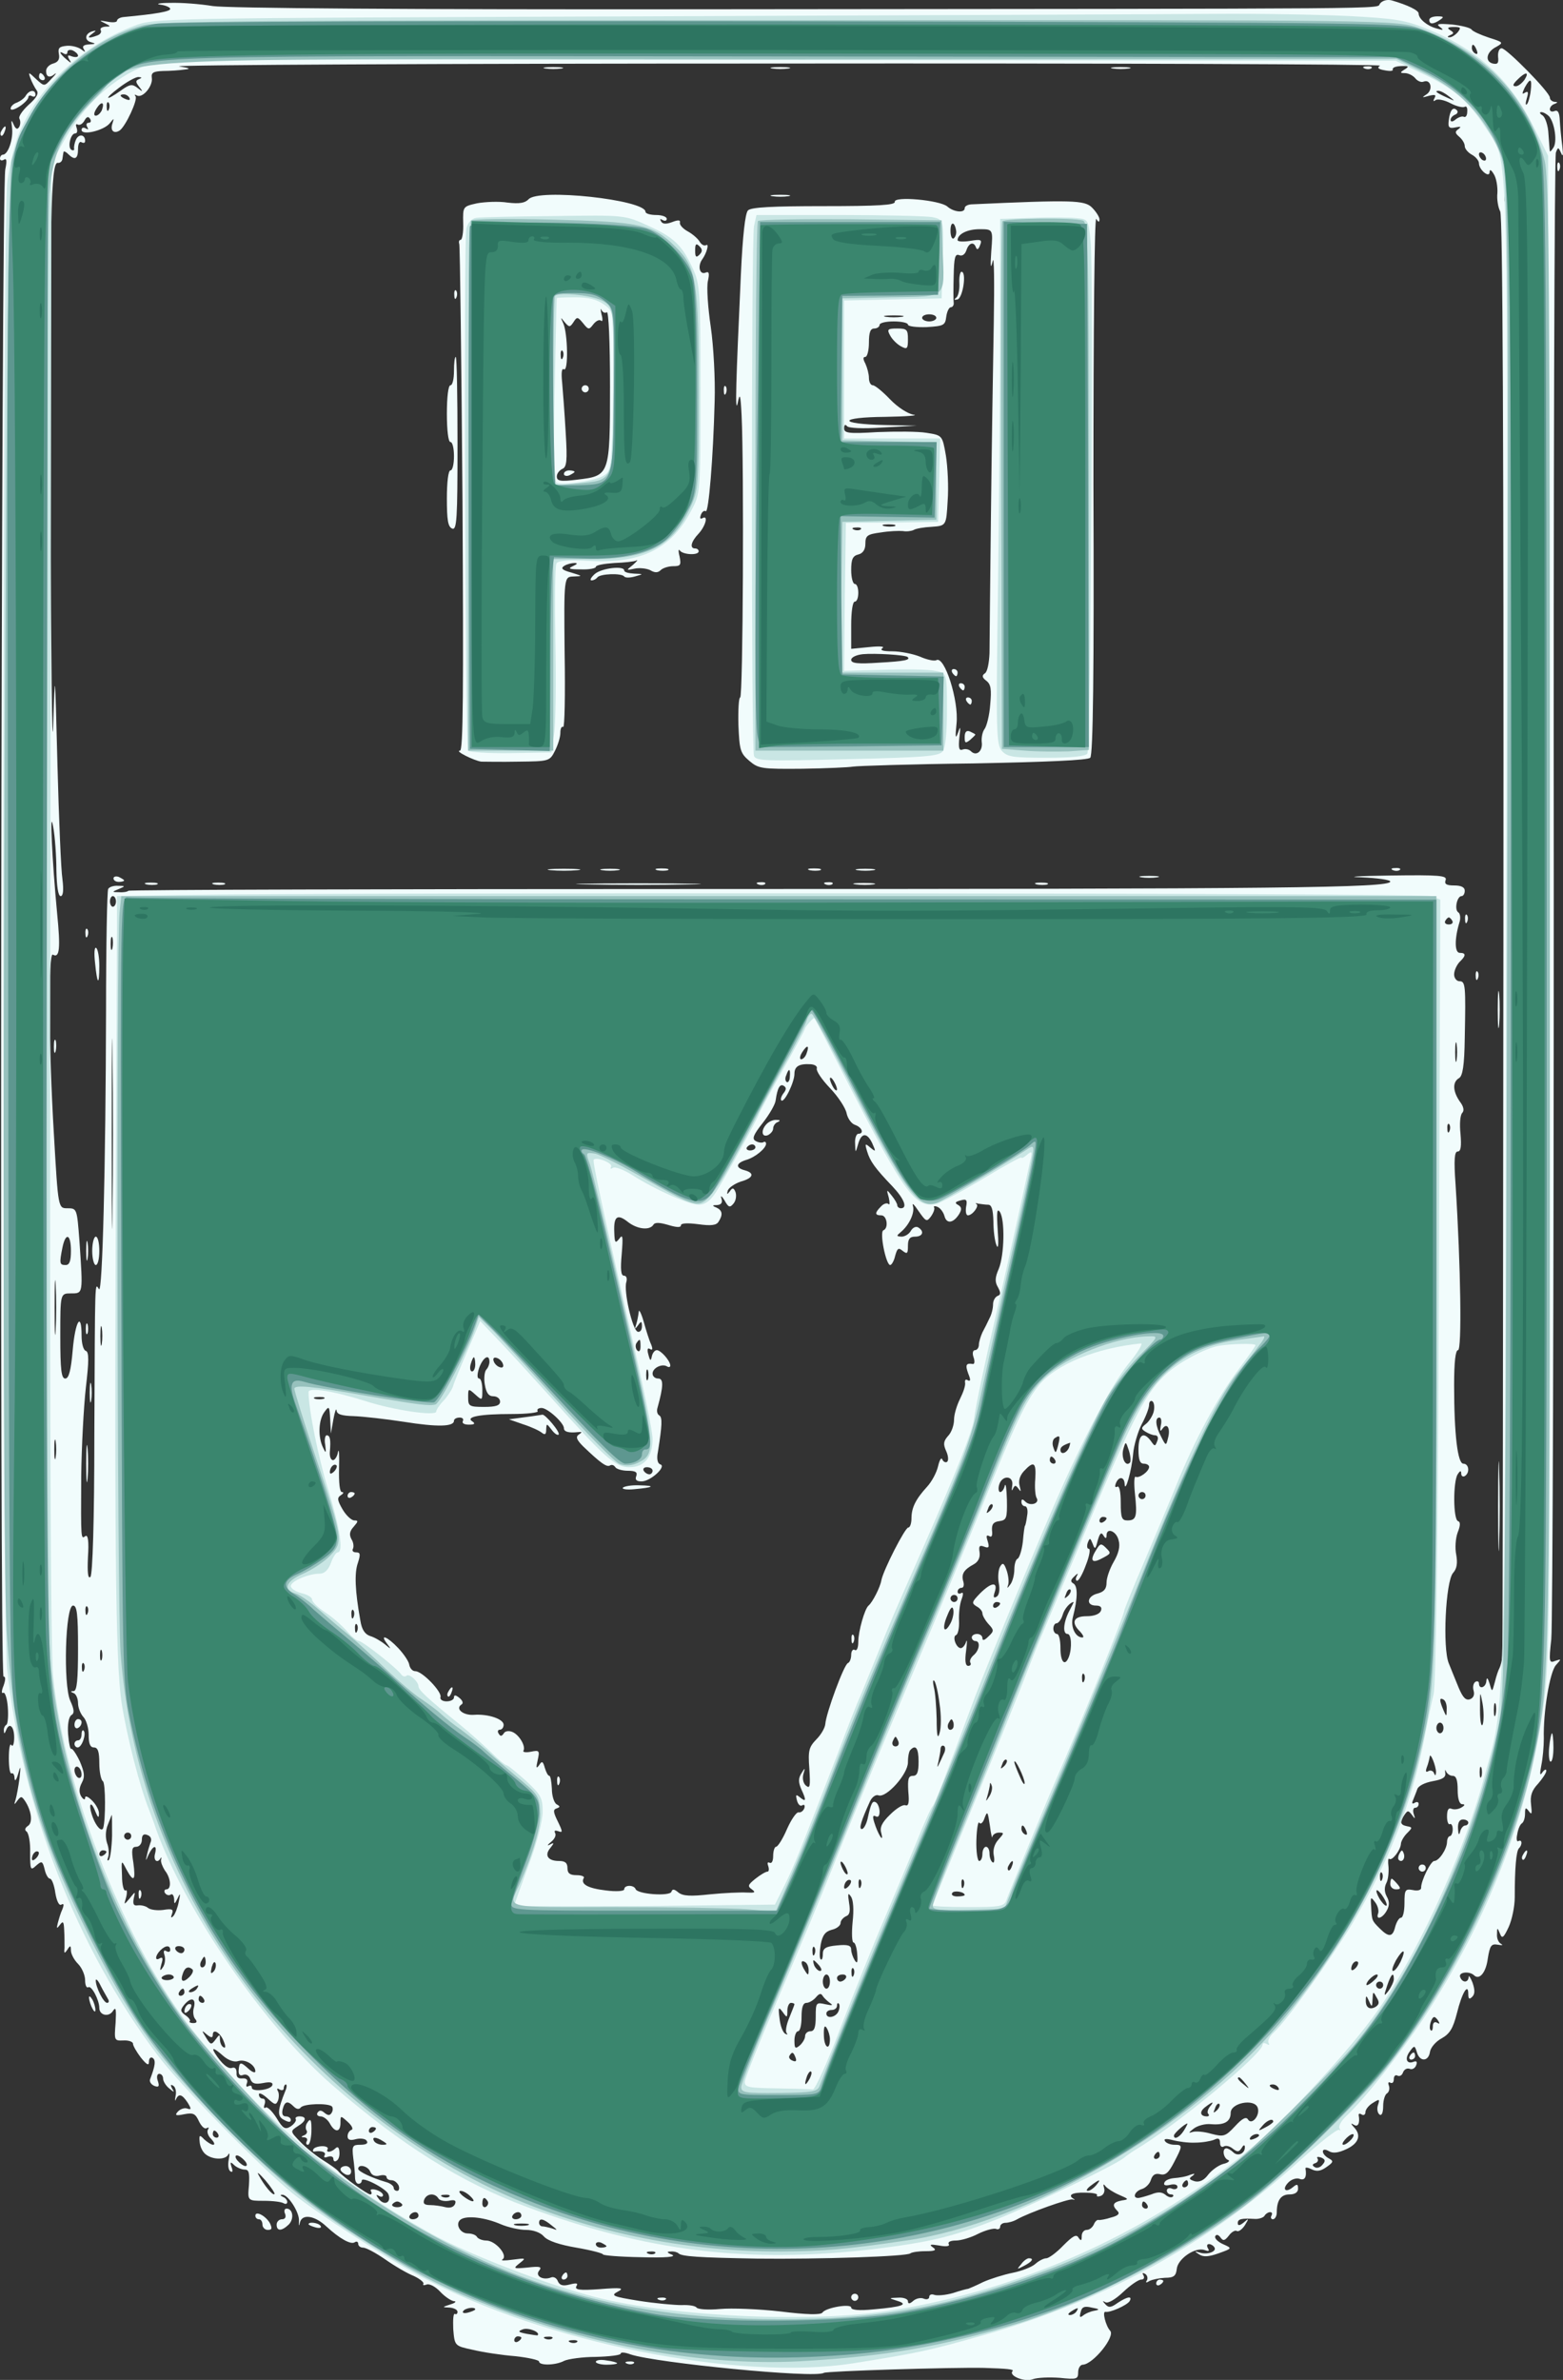
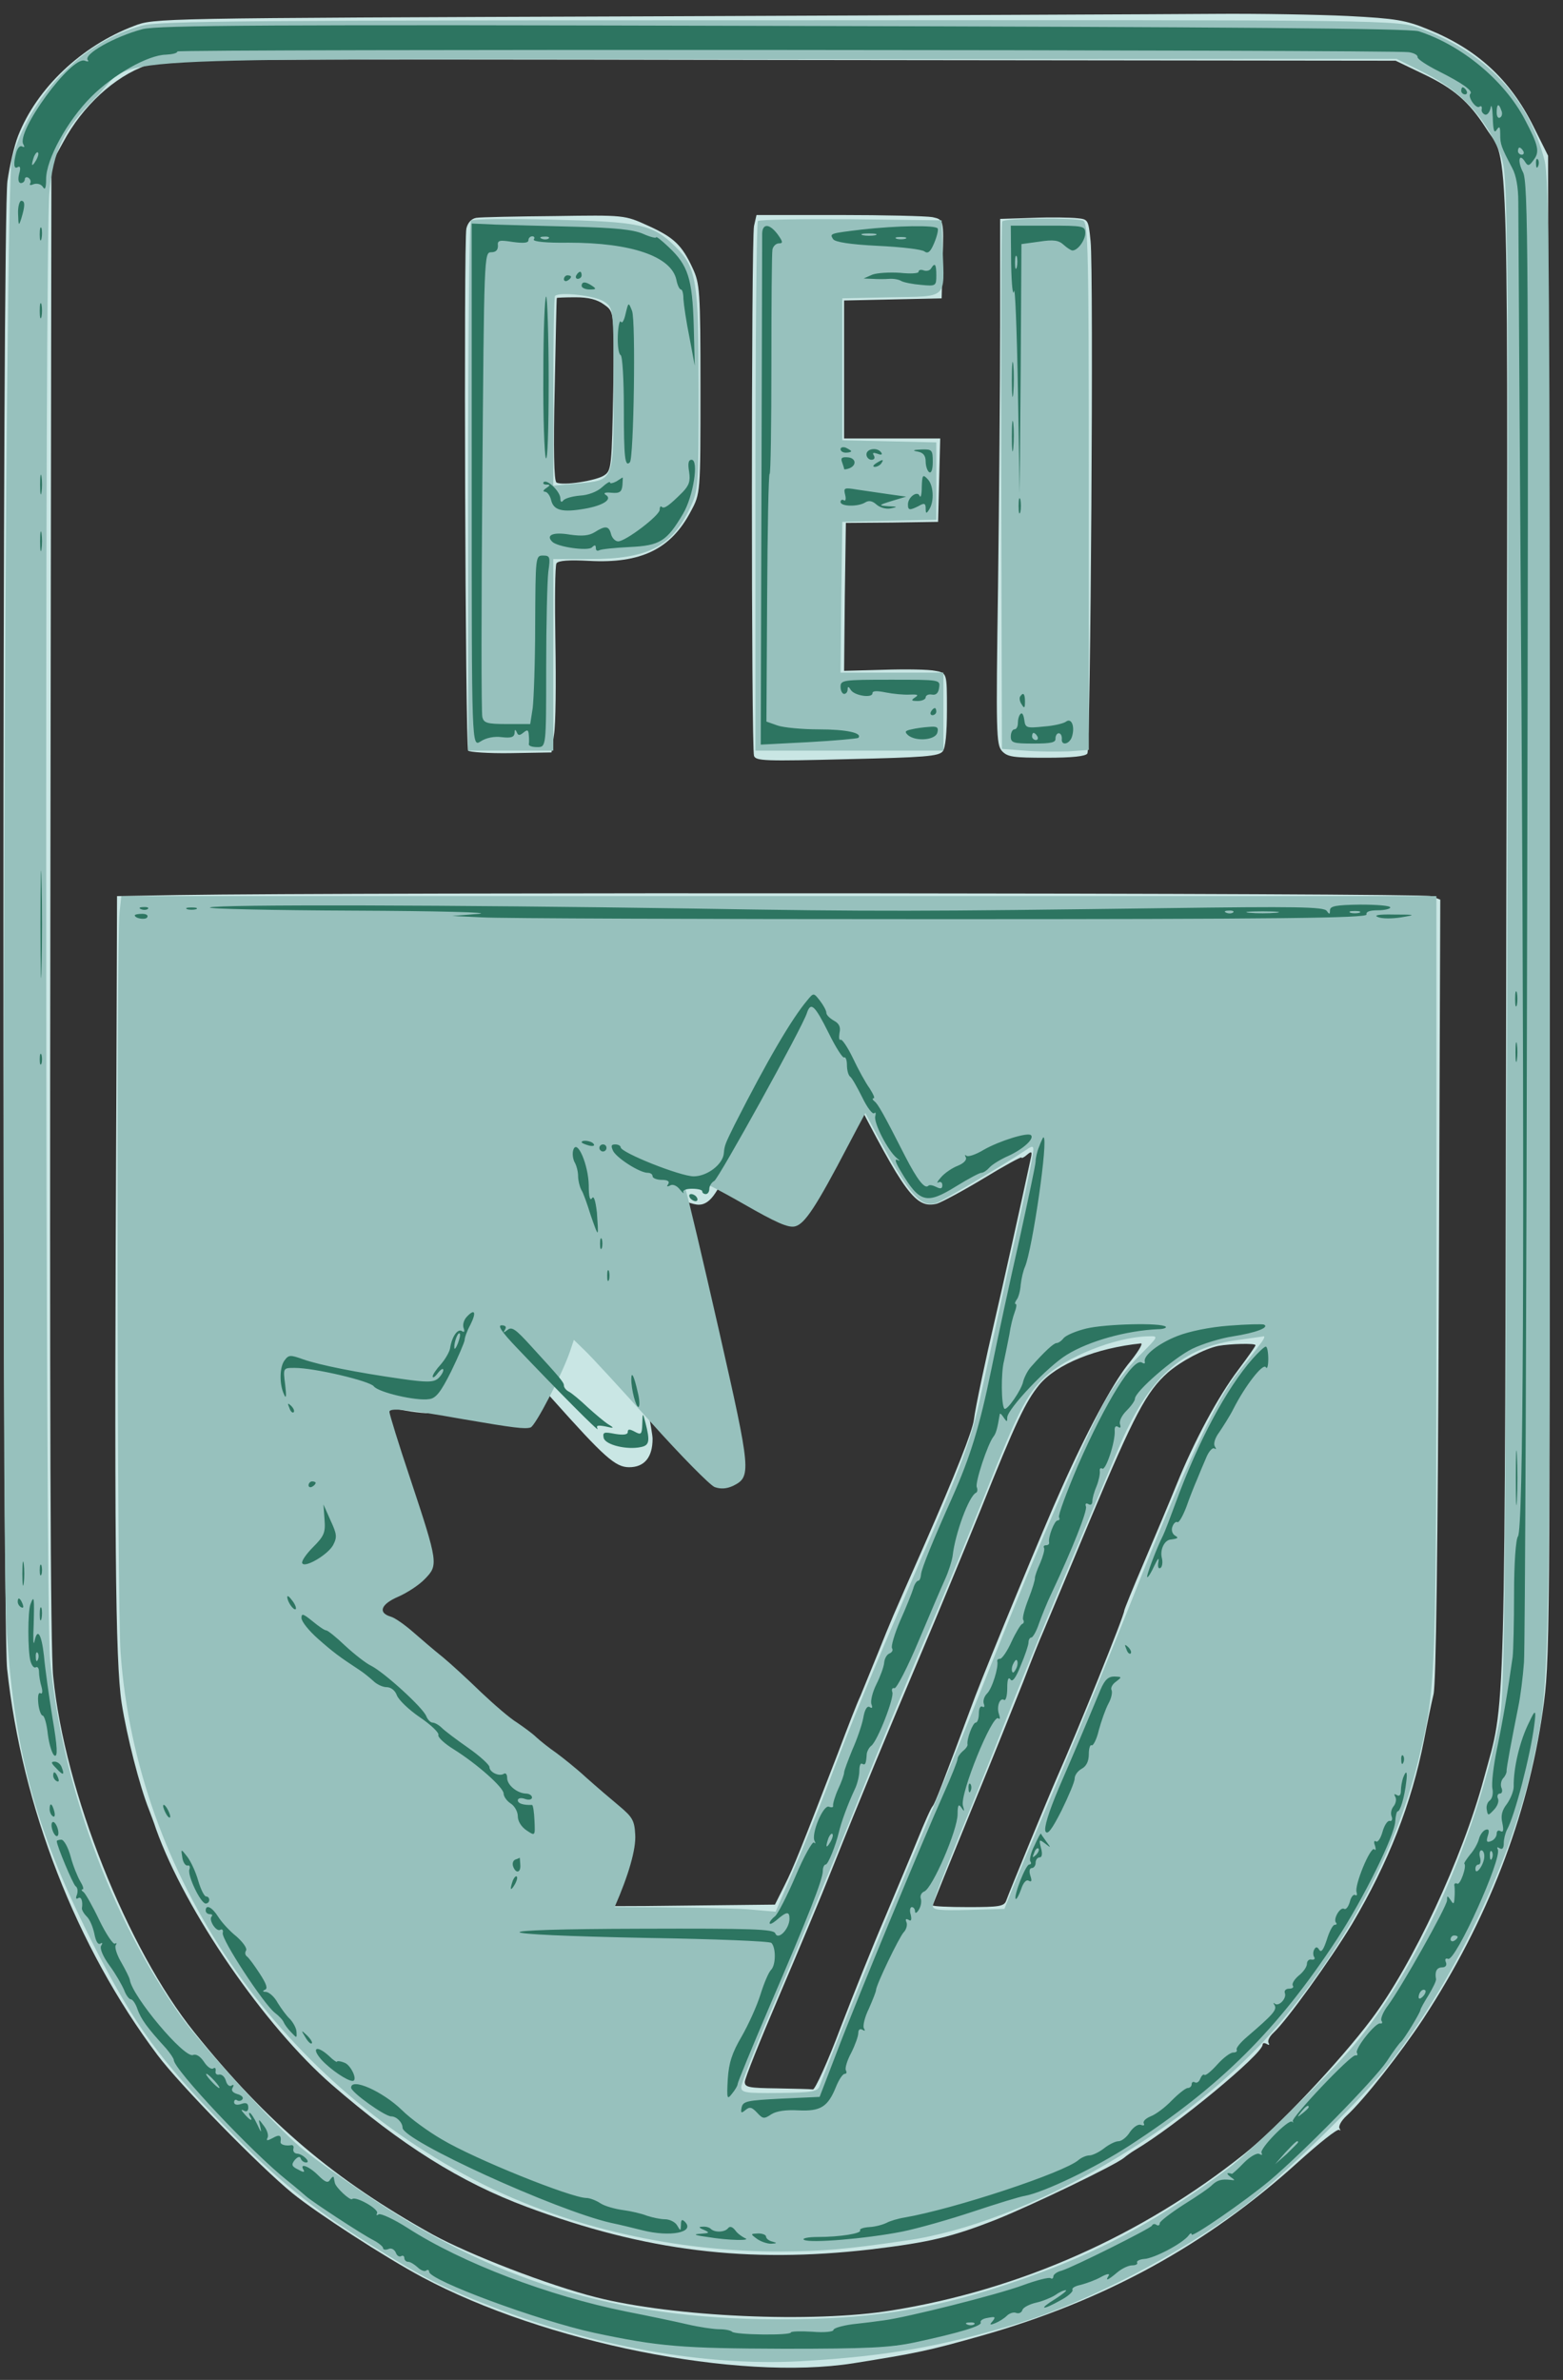
<svg xmlns="http://www.w3.org/2000/svg" version="1.1" id="Calque_1" x="0px" y="0px" viewBox="0 0 440.7 670.9" style="enable-background:new 0 0 440.7 670.9;" xml:space="preserve">
  <rect x="0" y="0" width="440.7" height="670.9" fill="#333333" stroke="none" />
  <style type="text/css">
	.st0{fill:#F1FCFC;}
	.st1{fill:#C9E6E4;}
	.st2{fill:#97C1BD;}
	.st3{fill:#5E9790;}
	.st4{fill:#3A866E;}
	.st5{fill:#2D7561;}
</style>
  <g>
    <g transform="matrix(.1 0 0 -.1 0 924)">
-       <path class="st0" d="M3891,9229.9c-13-16,107-14-1906-16c-855-1-1343,3-1385,9c-36,6-90,10-120,9c-30,0-43-3-28-5c16-2,28-8,28-12    c0-7-36-14-132-23c-10-1-18-6-18-10c0-5-12-6-27-3c-23,4-25,4-8-4c18-9,18-10,2-10c-10-1-16-5-13-10s-1-12-10-15c-24-9-31-7-14,5    c12,9,12,10,1,7c-22-6-24-26-4-31c14-4,13-5-5-6c-16-1-21-5-16-13c6-10,5-10-7-1c-8,6-26,11-40,10c-22-2-26-6-23-23    c3-15-2-23-16-27c-11-3-20-12-20-21c0-17,10-21,25-8c6,4,1-3-10-14c-20-22-20-22-43-1c-22,21-23,21-16,2c4-11,12-26,17-33    c7-9,1-21-23-42c-17-16-29-33-25-39c3-6,3-16-1-23c-5-8-10-6-16,8s-7,12-4-10c4-31-11-76-26-76c-4,0-8-5-8-11c0-5,5-7,11-3    c8,5,9-3,4-27c-12-52-17-4249-5-4249c6,0,6-9,0-26c-6-14-6-23-1-20s11-15,13-40s0-48-4-50c-5-3-8-11-7-17c0-9,2-9,6,1    c9,24,23,12,23-20c0-18-4-28-8-21c-4,6-7-10-7-37c0-26,3-46,8-43c4,2,8-4,8-14c1-10,5-5,10,12c7,26,8,24,4-12c-3-23-8-50-11-60    c-5-15-4-16,5-3c10,13,12,13,21,0c19-28,23-62,9-71c-9-6-10-12-4-16c6-5,11-31,10-60c0-48,1-51,17-36c16,14,18,13,24-11    c3-14,10-26,15-26s12-18,15-40c4-24,11-37,17-33c7,4,8,0,3-13c-5-10-10-28-13-39c-4-16-3-17,6-5s11,9,12-15c1-16,1-39,1-50    c-2-16,0-17,8-5c8,13,10,12,10-2c0-10,9-27,20-38s20-32,20-46s4-23,9-20c9,6,31-36,31-58s28-27,39-8c8,12,9,3,7-34    c-4-50-4-51,22-50c15,1,27-4,27-9c0-6,10-23,22-39c17-21,23-24,23-12c0,10,5,14,10,11c10-6,8-22-7-61c-2-6,3-14,12-18    c13-5,15-1,10,14c-4,11-2,20,4,20s11-6,11-14c0-7,8-20,17-27c14-12,16-12,8,0c-5,10-4,12,4,7c6-4,9-17,6-29c-2-12-2-16,1-9    c8,17,17,15,33-9c11-18,11-21-1-17c-7,3-19-1-26-8c-10-11-7-13,17-8c26,5,32,2,42-20c7-14,16-23,22-19c6,3,7,1,3-5    c-3-6,1-18,10-26c8-9,11-16,5-16c-5,0-16,7-25,15c-13,14-15,13-13-7c1-13,8-28,17-35c20-16,57-16,64,0c3,6,4,0,1-15s-1-30,5-33    c6-4,7,1,3,12c-5,15-3,16,8,5c7-6,20-12,29-12c12,0,14-9,12-44c-4-44-4-44,42-44c25,0,50-3,56-7c5-3,10-2,10,4c0,5-6,12-12,14    c-8,4-9,6-2,6c16,1,49-50,47-74c-1-15,0-16,3-3c7,24,42,18,74-12c38-35,69-52,80-45c6,4,10,1,10-4c0-6,6-11,14-11s36-15,62-33    c27-19,63-40,81-47c17-8,29-18,27-22c-3-4,1-5,9-2s25-6,38-20s31-26,39-27c8,0,4-5-10-9c-24-8-24-8-2-9c12-1,22-6,22-12    c0-5-3-8-7-6c-5,3-6-16-5-43c4-47,4-47,55-58c29-7,82-15,120-18c37-4,67-11,67-15c0-12,47-11,71,2c11,5,51,11,89,11    c39,1,70,5,70,9c0,5,12,4,28-2c72-24,520-68,545-52c8,5,361,16,452,14c65-2,85-4,80-9c-12-13,34-32,57-23c13,5,47,6,76,4    c48-5,52-4,52,16c0,11,6,21,13,21c29,1,93,80,77,96c-12,13-23,55-13,53c12-3,60,18,68,30c9,16-7,13-34-5c-18-13-25-14-34-4    s-9,11,0,6c7-4,28,8,50,29c20,19,43,35,51,35c7,0,10,5,6,12s-3,8,5,4c6-4,8-12,5-18c-5-7-2-8,7-2c8,4,27,8,44,9c24,0,31,5,33,25    c3,29,53,63,79,53c11-4,14-3,9,5c-4,7-3,12,3,12c5,0,12-4,15-9c8-12-20-22-41-15c-16,5-16,4-2-5c12-8,27-7,55,3c39,14,39,14,12,26    c-15,7-25,17-21,23c3,5,9,3,14-4c8-11,12-10,24,5c7,10,18,16,22,13c5-3,15,4,23,16c12,20,12,21-3,8c-11-9-17-10-17-2    c0,12,11,14,47,12c11-1,24,3,28,8c3,6,11,11,16,11c6,0,7-4,4-10c-3-5-1-10,4-10c6,0,11,9,11,19c0,35,12,51,36,51c15,0,24,6,24,16    c0,14-3,14-15,4c-21-17-31-5-12,14c9,9,23,13,31,10c15-6,21,5,17,29c-1,4,7,3,17-2c14-7,25-6,42,6c20,14,21,17,6,25    c-9,5-16,13-16,19s6,7,17,1c11-7,27-5,50,6c34,16,42,39,21,61c-10,11-10,13,0,7c11-7,17,5,13,27c-1,5,3,6,9,2c5-3,10,0,10,7    s9,19,21,26c19,12,20,11,14-7c-3-10-1-22,5-26s10,6,10,24c0,16,5,33,11,36c6,4,8,14,5,22s-1,11,4,8c6-3,10,1,10,10s5,13,10,10    c6-3,13,0,16,9c3,8,11,13,19,10c7-3,15,2,18,10c4,10,1,13-7,10c-20-8-26,9-11,29c13,18,14,17,20-2c8-28,33-27,37,1    c2,12,16,29,33,38c23,13,32,28,43,71c14,57,32,87,32,54c0-14,3-16,11-8s8,19,1,40c-6,15-11,22-11,16c-1-17-18-17-24,0    c-5,14,26,17,39,5c15-15,34,7,39,47c6,37,10,42,28,39c12-2,16-2,10,2c-7,3-13,15-12,27c0,20,1,20,8,3c6-16,10-14,25,18    c9,20,17,57,17,84c0,81,4,130,12,138c10,10,9,26-2,20c-4-3-6,6-3,19c2,14,8,28,13,31s9,15,9,27c0,18,2,19,11,7c8-11,9-7,6,19    c-3,25,2,40,20,59c12,14,23,30,23,36s-5,4-11-4c-7-11-8-6-3,20c4,19,7,53,7,75c-2,76,17,188,34,207c16,18,16,18-2,12    c-17-7-18-3-11,61c4,37,7,992,7,2121c-1,1129,2,2061,6,2070c6,16,7,16,15-2c5-12,6-5,3,21c-3,22-6,54-7,72c-1,21-5,30-15,26    c-7-3-13-1-13,5s6,13,13,15c10,4,10,6,0,6c-7,1-13,6-13,12c0,15-122,139-136,139c-7,0-11-11-10-24c2-18-1-22-15-19    c-23,6-18,33,10,47c21,12,20,13-21,26c-24,8-46,18-49,23c-4,5-28,11-55,14c-38,3-46,2-34-7s10-10-10-4c-26,7-50,27-50,42    c0,9-31,24-76,37C3912,9241.9,3898,9238.9,3891,9229.9z M4110,9148.9c-7-8-18-15-24-14c-6,0-5,3,3,6c11,5,11,7,0,14    c-10,6-7,9,10,9C4119,9163.9,4120,9161.9,4110,9148.9z M4164,9097.9c3-8,2-12-4-9s-10,10-10,16    C4150,9118.9,4157,9115.9,4164,9097.9z M220,9082.9c0-4-7-5-17-2c-12,5-14,3-8-8c8-12,6-12-8,0c-18,15-23,26-7,16c6-3,10-2,10,4    s7,8,15,5C213,9093.9,220,9087.9,220,9082.9z M3891,9054.9c-9-6-5-10,13-13c14-3,24-2,23,1c-2,7,8,11,31,11c14,0,15-2,2-10    s-13-10,1-10c9,0,22-6,29-14c6-8,17-13,24-10c21,8,27-24,8-36c-14-9-13-10,7-4c17,4,21,3,16-6s-4-11,3-6c6,4,25,0,42-9    s35-13,40-10s8-3,7-14c0-11-5-17-10-14c-4,2-14-1-22-7c-9-8-15-8-15-2s6,12,13,15c6,2,9,8,5,12c-11,12-20,0-23-28    c-3-20,1-24,19-20c15,3,17,2,8-5c-10-7-10-11,3-22c8-7,15-18,15-26c0-7,9-18,20-24s20-17,20-24c0-19,30-43,30-25c0,9,5,6,12-6    c7-11,11-35,10-53c-2-17,2-41,8-52c7-13,10-648,9-2032c-1-1107-2-2024-3-2039c-1-14-5-29-8-35c-3-5-9-22-13-39c-8-30-8-30-15-5    c-5,16-8,19-9,8c-1-19-21-26-21-7c0,5-5,7-10,4c-6-4-8-15-5-25c3-11,0-20-10-24c-12-4-20,4-32,32c-8,20-21,51-28,69    c-18,43-9,231,12,255c11,12,13,28,9,51c-4,19-2,47,4,63c8,20,8,30,1,32c-14,5-14,112-1,132c7,11,10,11,10,2c0-7,5-10,10-7    c15,9,12,35-4,35s-26,82-26,221c0,67,4,99,11,99c11,0,8,233-7,468c-5,69-3,92,6,92s11,14,8,50c-3,27-1,53,5,59s4,18-7,32    c-20,29-21,55-2,66c10,6,15,35,16,113c3,149,2,160-15,160c-8,0-15,9-15,19c0,11,7,26,15,35c19,18,19,26,1,26c-15,0-15,40-1,86    c4,12,2,25-3,28c-12,7-4,46,9,46c5,0,9,7,9,15c0,10-10,15-30,15c-22,0-28,4-24,15c5,13-16,15-157,13c-90-1-127-4-81-5    c45-2,82-7,82-12c0-18-318-21-1901-21c-908,0-1654-2-1657-5s-15-5-26-4c-21,0-21,1-1,9c19,8,19,9-2,9c-12,1-25-3-28-9    c-3-5-6-159-6-342c-1-437-10-802-20-786c-12,18-11,39-13-409c0-246-5-396-11-402c-7-7-9,12-7,56c3,45,0,63-7,59    c-13-9-13-14-12,169c1,83,7,195,13,249c9,76,9,101,0,104c-7,2-12,21-12,43c0,70-18,41-25-41c-5-58-11-80-21-80c-11,0-14,24-14,120    c0,120,0,120,30,120c35,0,34-2,24,148c-7,91-7,92-34,92c-26,0-26,0-38,208c-15,248-16,516-3,507c19-11,22,17,12,117    c-14,148-22,307-11,243c5-27,9-83,9-122c1-46,5-73,12-73s9,16,5,48c-4,26-10,171-14,322c-7,275-7,275-12,110c-3-91-6,188-8,620    c-2,809,1,971,21,967c6-1,12,4,13,11c1,6,2,15,3,19c0,4,6,2,13-5c19-19,28-14,28,14c0,14,4,23,10,19c6-3,10-2,10,4    c0,18-18,21-26,3c-4-9-6-21-5-25c1-5-3-6-8-3c-11,7-2,46,11,46c6,0,7,7,4,16c-3,8-2,12,3,9c6-3,14,2,19,11c6,11,11,13,16,5    c4-6,2-11-4-11s-8-5-4-12s3-8-4-4s-12,2-12-4c0-17,62-2,79,18c13,16,13,16,8,0c-7-20,4-30,20-20c17,11,53,89,45,97c-4,5-2,5,4,2    c16-9,46,27,42,50c-2,14,4,18,32,19c19,0,46,2,60,4c19,2,16,4-15,9c-22,4,734,8,1679,8C3130,9061.9,3898,9058.9,3891,9054.9z     M4299,9015.9c-7-10-18-19-25-19c-10,0-9,5,4,18C4301,9037.9,4313,9038.9,4299,9015.9z M392,9016.9c-10-4-10-8,0-21    c12-15,11-16-4-4s-22,11-47-7c-45-32-49-25-5,8c21,16,46,30,54,30C401,9021.9,401,9020.9,392,9016.9z M4316,8983.9    c-2-17-7-34-11-38s-4,4,0,17c5,17,4,21-5,16c-9-6-9-3-1,14C4315,9021.9,4320,9018.9,4316,8983.9z M4086,8967.9c18-14,18-14-6-3    c-31,14-36,19-24,19C4062,8983.9,4075,8976.9,4086,8967.9z M365,8963.9c3-6-1-7-9-4c-18,7-21,14-7,14    C355,8973.9,362,8969.9,365,8963.9z M287,8928.9c-4-8-11-15-17-15s-6,7,2,20C286,8955.9,296,8952.9,287,8928.9z M307,8931.9    c-3-8-6-5-6,6c-1,11,2,17,5,13C309,8947.9,310,8938.9,307,8931.9z M4368,8911.9c16-20,23-72,12-88c-5-8-10-13-10-10    c-1,3-2,24-4,48c-1,24-9,48-17,53s-9,9-3,9S4362,8917.9,4368,8911.9z M4190,8792.9c0-6-4-7-10-4c-5,3-10,11-10,16c0,6,5,7,10,4    C4186,8805.9,4190,8797.9,4190,8792.9z M4247,8671.9c-3-7-5-2-5,12s2,19,5,13C4249,8689.9,4249,8677.9,4247,8671.9z M327,6698.9    c0-8-4-15-9-15c-4,0-8,7-8,15s4,15,8,15C323,6713.9,327,6706.9,327,6698.9z M4095,6643.9c3-5-1-10-10-10s-13,5-10,10    c3,6,8,10,10,10S4092,6649.9,4095,6643.9z M317,6566.9c-3-10-5-4-5,12c0,17,2,24,5,18C319,6589.9,319,6575.9,317,6566.9z     M317,5826.9c-1-120-2-22-2,217s1,337,2,218C319,6141.9,319,5945.9,317,5826.9z M4107,6251.9c-2-13-4-3-4,22s2,35,4,23    C4109,6283.9,4109,6263.9,4107,6251.9z M2274,6269.9c-3-9-10-16-15-16s-4,9,3,20C2276,6295.9,2283,6293.9,2274,6269.9z     M2303,6227.9c-2-7,14-31,37-55s44-56,47-71s14-30,24-33c20-7,26-25,9-25c-5,0-10-12-9-27c1-28,1-28,8-4c9,34,25,36,40,5    c11-25,11-26-5-13c-15,13-16,12-9-11c8-27,22-47,72-99c32-34,43-61,23-61c-5,0-10,4-10,8c0,5-7,17-16,28c-14,18-15,18-8-6    c3-14,3-22-1-18s-14,1-21-7c-18-18-18-25,1-25c16,0,21-36,6-42c-12-4,7-98,19-98c4,0,11,12,14,26c6,21,9,24,21,14    c13-10,15-8,15,14c0,19,5,26,20,26c22,0,27,15,9,26c-7,4-16-1-21-10s-17-16-26-16c-15,1-15,2-2,13c24,20,40,55,34,74    c-3,10,4,3,16-15c21-30,23-31,35-15c7,10,11,21,9,25c-3,4,2,5,9,2c8-3,17-15,20-26c6-23,25-20,41,5c8,13,8,20-2,26c-11,6-9,9,6,13    c17,5,20,2,16-18c-2-13,0-24,5-24c13,0,33,27,24,32c-4,3-2,3,5,1c8-1,20-3,28-3c10,0,14-13,15-47c0-27,4-57,9-68c5-12,6,6,3,45    c-3,48-2,61,6,50c15-22,13-122-3-161c-11-25-11-37-2-52c8-15,8-21-1-24c-7-3-13-13-13-24s-4-28-10-39c-5-11-14-29-20-40    c-5-11-10-27-10-35s-5-15-11-15s-8-9-4-20s3-20-2-19c-19,3-22-2-13-27c7-17,7-23-1-19c-6,4-9,1-8-6c2-8-5-28-14-46s-17-44-17-59    s-7-36-17-46c-13-15-14-23-5-43c6-13,7-27,2-30c-4-3-11,1-13,7c-3,7-8-2-12-19c-4-18-18-44-31-58c-32-35-44-59-44-89    c0-14-4-26-9-26c-9,0-70-119-76-149c-3-19-25-62-36-71s-29-73-29-102c0-17-4-27-10-23c-5,3-10-3-10-14c0-10-4-21-9-23    c-11-3-62-142-64-172c-1-11-12-30-25-43c-21-22-24-31-20-83c3-49,2-57-9-48c-8,6-11,20-8,32c6,20,5,20-6,2c-8-13-8-24,0-43    c15-32,14-38-3-24c-12,10-13,8-9-8c3-12,10-18,15-14c6,3,8,0,6-8c-3-8-10-13-16-12c-6,2-21-20-33-47c-12-28-26-50-31-50    c-4,0-8-12-8-26s-4-22-10-19s-7-1-4-9c3-9,2-16-2-16c-5,0-20-9-34-20c-21-17-23-21-10-30c12-9,8-10-15-9c-16,1-63-1-103-5    c-55-6-76-5-89,5c-12,10-17,11-20,2c-5-13-96-7-101,8c-5,12-32,12-32-1c0-5-22-7-52-3c-51,6-72,18-62,35c3,4-6,8-20,8    c-19,0-26,5-26,20s-7,20-24,20c-31,0-42,16-24,37c11,14,11,16-2,9c-8-4-7-1,4,8c10,8,15,19,11,25c-3,7,0,8,9,5c13-5,13-2-1,27    c-13,26-14,34-4,37c11,4,11,6,0,12c-7,5-13,24-13,44c-1,20-4,36-7,36c-4,0-9,10-13,23c-5,18-8,20-16,7c-8-11-9-8-4,14    c6,27,5,29-19,24c-15-3-24-1-21,3c7,13-13,46-32,53c-10,4-21,2-24-5c-6-8-9-8-14,0c-4,6-2,11,3,11c6,0,11,6,11,14    c0,16-43,31-84,28c-30-2-53,17-35,29c6,3,4,11-6,19s-15,9-15,1c0-6-9-11-21-11c-11,0-19,5-17,12c5,14-51,73-71,73c-8,0-15,8-17,18    c-1,9-15,30-31,47c-30,32-54,42-32,13c13-17,12-17-6-2c-11,9-30,20-41,23c-15,5-24,18-28,44c-15,83-17,134-7,162c8,25,7,30-5,30    c-8,0-12,4-9,10c3,5,2,18-4,27c-7,13-5,23,6,35c13,15,14,18,2,18c-8,0-23,14-33,31c-15,26-16,33-5,40c8,5,9,9,3,9s-9,25-8,68    c1,37,0,57-3,45c-2-13-9-23-14-23c-6,0-10,10-9,23c3,34,1,47-9,47c-4,0-7-12-4-27c3-24,2-25-6-8c-15,30-13,79,4,101    c13,18,14,16,16-21l2-40l7,40c4,22,8,33,9,25c1-11,14-15,49-16c26-1,89-8,141-16c94-15,141-14,141,3c0,5,7,9,16,9c8,0,12-4,9-10    s4-10,17-10c16,0,19,3,10,9c-21,13,21,21,111,21c43,0,76,4,73,8c-3,5,2,9,11,9c17,0,63-42,63-57c0-10,13-14,40-11c12,1,12,0,2-7    c-9-6-7-14,12-33c49-47,67-60,76-54c5,3,11,1,15-5c3-5,19-10,35-10c22,0,28-4,24-15c-4-10,0-15,15-15c25,0,71,42,53,48    c-8,2-11,16-7,35c12,76,13,97,4,103c-6,3-8,13-5,22c17,61,17,82,2,82c-9,0-16,6-16,14c0,16,27,29,41,20c5-3,9-2,9,3    c-1,14-27,43-38,43c-6,0-12-8-14-17c-3-15-5-14-10,5c-4,14-2,20,5,15c7-4,8,0,3,13c-5,10-14,39-21,64s-14,37-14,28c-1-9-4-25-7-35    c-5-15-4-15,5-3c9,13,11,12,11-3c0-10-5-17-12-15c-15,5-40,115-32,140c3,11,0,18-7,18c-8,0-10,17-6,61c4,50,3,57-7,43    c-11-14-13-12-14,19c-2,45,9,52,39,28c26-20,60-24,71-8c4,8,18,7,42,0c23-7,36-8,36-1c0,6,18,7,49,3c36-5,51-3,57,7    c13,20,11,32-6,40c-13,5-12,7,2,7c12,1,16,7,12,19c-3,9,1,7,9-6c11-20,15-21,25-9c7,8,9,22,6,32c-5,13-9,14-16,3c-8-10-9-10-6,2    c3,8,19,19,36,25c36,10,41,24,12,32c-27,7-25,20,3,29c26,7,57,33,57,46c0,5-4,7-8,4c-4-2-14-1-22,4c-10,6-6,17,21,51    c18,23,35,52,36,63c5,35,12,48,23,41c8-5,7-11-1-21c-6-8-9-17-6-20c8-8,37,51,37,75c0,21,13,29,46,27    C2298,6238.9,2305,6233.9,2303,6227.9z M2227,6204.9c0-11-5-18-9-15s-5,11-1,19C2224,6229.9,2229,6227.9,2227,6204.9z     M2360,6168.9c0-5-5-3-10,5s-10,20-10,25c0,6,5,3,10-5S2360,6174.9,2360,6168.9z M4087,6051.9c-3-8-6-5-6,6c-1,11,2,17,5,13    C4089,6067.9,4090,6058.9,4087,6051.9z M2130,6005.9c0-5-7-9-15-9s-12,4-9,9c3,4,9,8,15,8C2126,6013.9,2130,6009.9,2130,6005.9z     M200,5713.9c0-29-4-40-15-40c-17,0-18,4-9,49C185,5766.9,200,5761.9,200,5713.9z M157,5491.9c-2-35-3-7-3,62s1,97,3,63    C159,5581.9,159,5525.9,157,5491.9z M287,5451.9c-2-13-4-3-4,22s2,35,4,23C289,5483.9,289,5463.9,287,5451.9z M1806,5443.9    c0-12-4-16-9-11s-6,14-3,20C1804,5467.9,1806,5466.9,1806,5443.9z M1340,5393.9c0-11-4-20-9-20s-7,9-4,20s7,20,9,20    S1340,5404.9,1340,5393.9z M1380,5400.9c0-7-4-17-9-22c-5-6-7-25-4-42c4-24,11-33,24-33c11,0,19-7,19-15c0-11-12-15-45-15    c-42,0-45,2-45,27s0,26,20,8s20-17,20,13c0,18-4,32-9,32c-6,0-6,12,0,30C1362,5413.9,1380,5424.9,1380,5400.9z M1418,5394.9    c3-8-1-12-9-9c-7,2-15,10-17,17c-3,8,1,12,9,9C1408,5409.9,1416,5401.9,1418,5394.9z M1827,5351.9c-3-7-5-2-5,12s2,19,5,13    C1829,5369.9,1829,5357.9,1827,5351.9z M913,5296.9c-7-2-19-2-25,0c-7,3-2,5,12,5S919,5299.9,913,5296.9z M3253,5260.9    c-3-12-13-28-22-35c-14-11-14-14-1-22c8-5,20-10,27-10s10-7,6-16c-6-16-7-16-18,0c-21,28-35,18-35-24c0-29,4-40,15-40    c8,0,15-4,15-9c0-13-28-33-38-28c-4,3-5-18-2-47c7-65,4-76-21-76c-16,0-19,7-19,51c0,30-4,48-10,44c-6-3-7,1-4,9c8,21,24,20,25-1    c1-29,20,38,24,85c2,24,13,61,24,83c12,22,21,46,21,55c0,8,4,13,9,10S3256,5273.9,3253,5260.9z M3273,5221.9c-3-17-2-19,5-9    c13,18,23,0,15-28c-5-21-6-21-19,5c-16,30-18,54-5,54C3274,5243.9,3276,5233.9,3273,5221.9z M157,5131.9c-2-13-4-3-4,22s2,35,4,23    C159,5163.9,159,5143.9,157,5131.9z M2983,5163.9c-6-22-7-22-13-4c-4,10-2,22,4,26C2989,5195.9,2990,5191.9,2983,5163.9z     M3014,5158.9c-7-16-24-21-24-6c0,8,7,13,27,20C3018,5173.9,3017,5166.9,3014,5158.9z M3186,5116.9c-12-13-25,13-19,37    c7,24,7,24,16-3C3188,5134.9,3189,5119.9,3186,5116.9z M2975,5123.9c3-5,1-10-4-10c-6,0-11,5-11,10c0,6,2,10,4,10    C2967,5133.9,2972,5129.9,2975,5123.9z M942,5091.9c-7-7-12-8-12-2c0,14,12,26,19,19C951,5105.9,948,5097.9,942,5091.9z     M2919,5070.9c-2-24,0-48,4-54c9-15-18-24-32-10c-8,8-11,8-11-1c0-7,5-12,10-12c6,0,9-12,6-27c-2-16-5-28-6-28s-4-20-6-45    c-3-25-10-46-15-48s-9-16-9-30c0-15-5-34-11-42c-10-13-10-13-6,0c2,8,0,26-5,40c-7,20-11,22-18,10c-5-8-7-29-4-46c4-20,1-35-6-39    c-9-5-10-1-5,14c9,29-10,27-42-5c-23-24-24-27-10-36c10-5,17-14,17-20s8-20,17-30c16-17,16-20,0-35c-11-11-17-13-17-5    c0,7-7,12-15,12s-15-4-15-10c0-5,5-10,10-10c15,0,12-26-5-40c-8-7-12-16-9-21s0-9-6-9c-8,0-10,14-6,43c3,23,3,34,0,25    c-3-10-10-18-15-18c-13,0-25,33-13,37c5,2,9,20,8,40s2,47,7,60c6,16,5,22-1,18c-6-3-10-1-10,4c0,6,5,11,11,11s8,8,5,18    c-6,20,1,33,29,48c13,7,19,19,17,34c-3,18,0,21,13,16s15-2,10,15c-5,15-4,19,4,15c7-5,10,1,8,16c-1,17,4,24,21,26c20,3,22,8,21,60    c-1,31-3,49-6,40c-2-10-8-18-13-18c-4,0-6,9-3,20c8,29,42,27,37-2c-2-13-1-17,2-9c5,11,8,11,16,0c7-10,7-8,3,8c-4,14,0,29,12,42    C2915,5122.9,2922,5117.9,2919,5070.9z M1840,5093.9c0-5-4-10-9-10c-6,0-13,5-16,10c-3,6,1,10,9,10    C1833,5103.9,1840,5099.9,1840,5093.9z M3230,5023.9c0-5-4-10-10-10c-5,0-10,5-10,10c0,6,5,10,10,10    C3226,5033.9,3230,5029.9,3230,5023.9z M2791,4980.9c-10-9-11-8-5,6c3,10,9,15,12,12S2798,4987.9,2791,4980.9z M3120,4959.9    c0-3-4-8-10-11c-5-3-10-1-10,4c0,6,5,11,10,11C3116,4963.9,3120,4961.9,3120,4959.9z M3120,4911.9c0,23,28,12,34-14    c5-17,0-37-14-61c-11-19-20-45-20-58c0-18-7-26-25-31c-30-7-34-34-5-34c13,0,18-5,14-15c-4-9-19-15-40-15c-38,0-45-18-18-44    c8-9,11-16,6-16c-20,0-34,30-27,57c14,54,14,87,2,95c-9,5-9,10,2,20c10,10,12,10,7,1c-4-7-3-13,1-13c5,0,16,20,25,45    c10,25,13,45,8,45s-6,8-3,17c6,15,7,14,14-3c6-17,8-15,14,9c6,21,10,25,16,15S3120,4901.9,3120,4911.9z M3011,4740.9    c-10-9-11-8-5,6c3,10,9,15,12,12S3018,4747.9,3011,4740.9z M2700,4733.9c0-5-4-10-10-10c-5,0-10,5-10,10c0,6,5,10,10,10    C2696,4743.9,2700,4739.9,2700,4733.9z M2820,4719.9c0-3-4-8-10-11c-5-3-10-1-10,4c0,6,5,11,10,11    C2816,4723.9,2820,4721.9,2820,4719.9z M3014,4696.9c-16-32-18-63-4-63c11,0,13-39,4-64c-11-29-24-16-24,24c0,22-4,40-10,40    c-5,0-10,7-10,15s4,15,9,15s13,10,17,23c5,18,21,36,31,37C3028,4723.9,3022,4711.9,3014,4696.9z M220,4593.9c0-89-3-120-12-121    c-10,0-10-2,0-6c6-2,12-15,12-28s7-30,15-39c8-8,15-31,15-50c0-25,4-36,15-36s15-12,15-44c0-25,5-48,10-51c8-5,8-110,1-132    c-4-12-19,3-29,29c-14,37-7,53,7,17c7-17,10-19,10-6c1,9-8,26-19,37c-12,12-20,15-20,8s-5-5-11,4c-7,12-6,24,2,39c9,17,7,29-6,60    c-10,21-21,37-24,35s-7,16-9,42c-2,27,2,48,9,53c9,5,9,15-3,41c-20,45-14,268,8,268C217,4713.9,220,4689.9,220,4593.9z     M247,4691.9c-3-8-6-5-6,6c-1,11,2,17,5,13C249,4707.9,250,4698.9,247,4691.9z M2680,4663.9c-18-33-25-15-9,22c9,23,15,28,17,16    C2690,4692.9,2686,4674.9,2680,4663.9z M997,4681.9c-3-8-6-5-6,6c-1,11,2,17,5,13C999,4697.9,1000,4688.9,997,4681.9z     M1007,4641.9c-3-8-6-5-6,6c-1,11,2,17,5,13C1009,4657.9,1010,4648.9,1007,4641.9z M287,4561.9c-3-7-5-2-5,12s2,19,5,13    C289,4579.9,289,4567.9,287,4561.9z M237,4531.9c-3-8-6-5-6,6c-1,11,2,17,5,13C239,4547.9,240,4538.9,237,4531.9z M3057,4501.9    c-3-8-6-5-6,6c-1,11,2,17,5,13C3059,4517.9,3060,4508.9,3057,4501.9z M2649,4437.9c5-32,5-69,0-84c-5-18-8-7-8,40c-1,36-4,76-8,90    c-3,14-3,22,1,18C2638,4498.9,2645,4469.9,2649,4437.9z M4181,4379.9c-4-11-8,6-8,40c0,54,0,56,7,19    C4184,4416.9,4184,4390.9,4181,4379.9z M4079,4420.9c0-21-1-21-9-2c-12,28-12,37,0,30C4076,4445.9,4080,4432.9,4079,4420.9z     M4217,4406.9c-3-10-5-4-5,12c0,17,2,24,5,18C4219,4429.9,4219,4415.9,4217,4406.9z M2686,4366.9c-10-10-19,5-10,18    c6,11,8,11,12,0C2690,4377.9,2689,4369.9,2686,4366.9z M4070,4368.9c0-8-4-15-10-15c-5,0-10,7-10,15s5,15,10,15    C4066,4383.9,4070,4376.9,4070,4368.9z M2533,4330.9c3-8-1-14-8-14s-11,6-8,14c3,7,6,13,8,13S2530,4337.9,2533,4330.9z     M2661,4295.9c-4-9-11-24-15-32c-3-8-4-4,0,10c3,14,6,30,6,37c1,7,5,10,10,7C2666,4314.9,2666,4304.9,2661,4295.9z M2590,4273.9    c0-30-4-40-16-40c-13,0-15-9-13-44c3-31,1-42-8-39c-7,3-26-9-43-26c-24-23-30-37-25-53c8-31-10-2-20,31c-5,16-4,21,4,17    c7-4,11,1,11,13c0,11-5,23-10,26c-10,6-14-1-24-47c-4-16-11-28-16-28c-9,0-2,23,23,78c6,13,17,20,24,17c22-8,83,60,83,93    c0,16,3,32,7,35C2582,4322.9,2590,4311.9,2590,4273.9z M4049,4243.9c-1-10-2-11-6-2c-2,6-10,9-16,5c-7-4-8,0-4,11c4,10,7,23,8,29    C4032,4303.9,4049,4261.9,4049,4243.9z M2831,4260.9c-10-9-11-8-5,6c3,10,9,15,12,12S2838,4267.9,2831,4260.9z M2889,4213.9    c0-8-6,0-14,19c-8,18-15,36-15,40C2861,4285.9,2889,4227.9,2889,4213.9z M230,4237.9c0-8-4-12-10-9c-5,3-10,13-10,21s5,12,10,9    C226,4255.9,230,4245.9,230,4237.9z M4096,4233.9c10,0,14-12,14-40c0-25,5-40,13-40s8-3-2-9c-8-5-20-7-28-4c-9,4-13-3-13-22    c0-14,4-24,8-21c4,2,8-4,8-15c0-10-4-19-8-19s-8-8-8-17c-1-21-23-53-36-53c-10,0-38-57-37-76c0-6-10-9-23-6c-22,4-24,1-24-37    c0-22-4-41-10-41c-5,0-12-11-16-25c-7-30-18-31-44-5c-22,22-22,22-24,63c-2,26-1,27,11,11c8-10,11-24,9-31c-8-21,12-15,24,7    c8,14,8,26,0,40c-7,13-7,26-1,38c5,9,7,30,6,45c-2,16-1,26,2,23c8-7,32,25,33,42c0,7,8,21,17,30c16,16,16,17,0,20    c-19,4-21,11-7,32c9,13,11,13,21,0c9-13,10-12,5,3c-3,9-1,17,4,17c6,0,10,5,10,11c0,5-5,7-11,3c-7-4-9-2-5,7c3,8,9,22,12,31    c3,10,22,19,44,23c28,5,37,11,35,23c-1,9,0,11,2,5C4080,4239.9,4088,4233.9,4096,4233.9z M4177,4231.9c-3-7-5-2-5,12s2,19,5,13    C4179,4249.9,4179,4237.9,4177,4231.9z M2790,4176.9c-11-17-11-17-6,0c3,10,6,24,7,30c0,9,2,9,5,0    C2799,4199.9,2796,4186.9,2790,4176.9z M2798,4061.9c1,6,9,12,19,12c15,0,14-2-2-20c-11-12-16-29-13-44c3-14,1-23-3-20    c-5,3-9,14-9,25c0,10-4,19-10,19c-5,0-10-9-10-20s-4-20-9-20s-9,27-8,59s5,54,8,49c4-6,11,0,15,13c8,21,9,19,15-21    C2794,4068.9,2798,4054.9,2798,4061.9z M316,4064.9c-1-33-5-63-9-68c-5-4-5,0-2,8s2,26-3,39c-5,15-5,35,2,52c6,15,11,28,11,28    C316,4123.9,316,4096.9,316,4064.9z M4140,4101.9c0-4-4-8-9-8s-12-8-14-17c-3-12-5-9-6,8s4,26,14,26    C4133,4110.9,4140,4106.9,4140,4101.9z M2894,4077.9c3-8,2-12-4-9s-10,10-10,16C2880,4098.9,2887,4095.9,2894,4077.9z M370,4063.9    c0-5-4-10-10-10c-5,0-10,5-10,10c0,6,5,10,10,10C366,4073.9,370,4069.9,370,4063.9z M424,4044.9c-3-9-8-25-10-36c-4-16-3-16,5,3    c13,27,25,29,18,2c-5-19,7-28,16-12c2,4,3,2,1-5c-1-6,4-19,11-30c17-21,19-53,4-53c-5,0-7-5-4-10c4-6,11-8,16-5c5,4,9-2,10-12    c0-16,1-16,10,2c7,16,8,14,3-10c-3-16-10-34-15-40c-7-7-8-5-4,6c5,13,0,15-25,11c-16-2-36,0-43,6c-6,5-19,8-28,7c-12-2-15,3-12,19    c5,21,5,21-11,1c-17-20-17-20-10,4c3,13,2,21-2,18c-5-3-10,16-10,41c-2,46-2,46,12,19c21-39,27-33,20,18c-6,37-4,45,8,45    c9,0,16,9,16,20c0,13,5,18,16,13C425,4063.9,429,4054.9,424,4044.9z M102,4001.9c-7-7-12-8-12-2c0,14,12,26,19,19    C111,4015.9,108,4007.9,102,4001.9z M300,4019.9c0-3-4-8-10-11c-5-3-10-1-10,4c0,6,5,11,10,11C296,4023.9,300,4021.9,300,4019.9z     M2390,3958.9c0-5-5-3-10,5s-10,20-10,25c0,6,5,3,10-5S2390,3964.9,2390,3958.9z M2853,3978.9c-3-9-8-14-10-11c-3,3-2,9,2,15    C2854,3998.9,2860,3995.9,2853,3978.9z M3897,3941.9c-3-8-6-5-6,6c-1,11,2,17,5,13C3899,3957.9,3900,3948.9,3897,3941.9z     M2392,3921.9c-7-7-12-8-12-2s3,14,7,17c3,4,9,5,12,2C2401,3935.9,2398,3927.9,2392,3921.9z M2427,3921.9c-3-8-6-5-6,6    c-1,11,2,17,5,13C2429,3937.9,2430,3928.9,2427,3921.9z M2717,3921.9c-3-8-6-5-6,6c-1,11,2,17,5,13    C2719,3937.9,2720,3928.9,2717,3921.9z M2720,3897.9c0-2-9-4-21-4c-11,0-18,4-14,10C2690,3911.9,2720,3906.9,2720,3897.9z     M3910,3869.9c0-5-7-1-15,10c-8,10-14,24-14,29c0,6,6,1,14-9C3903,3888.9,3910,3875.9,3910,3869.9z M2404,3821.9c-3-32-2-58,3-58    c4,0,9-15,10-33c2-23,0-28-7-17c-5,8-10,22-10,30c0,12-9,15-40,12c-32-3-40-8-40-25c0-11-3-18-6-14c-4,3-3,22,0,41    c5,27,13,37,31,42c14,3,25,12,25,19s7,15,15,19c11,4,13,14,9,38c-4,26-3,30,5,18C2406,3884.9,2408,3856.9,2404,3821.9z     M480,3742.9c0-5-5-7-11-3c-7,4-9,0-5-12c3-11,1-26-5-34c-8-12-9-9-4,9c5,16,4,21-4,17c-15-10-14,7,1,22S480,3756.9,480,3742.9z     M520,3743.9c0-5-4-10-9-10c-6,0-13,5-16,10c-3,6,1,10,9,10C513,3753.9,520,3749.9,520,3743.9z M2297,3731.9c-3-8-6-5-6,6    c-1,11,2,17,5,13C2299,3747.9,2300,3738.9,2297,3731.9z M3949,3709.9c-7-14-16-26-21-26s-1,13,8,30    C3957,3748.9,3966,3746.9,3949,3709.9z M580,3708.9c0-8-4-15-10-15c-5,0-7,7-4,15c4,8,8,15,10,15S580,3716.9,580,3708.9z     M602,3681.9c-8-8-9-4-5,13c4,13,8,18,11,10C610,3697.9,607,3686.9,602,3681.9z M2280,3685.9c0-15-2-15-10-2c-13,20-13,33,0,25    C2276,3705.9,2280,3694.9,2280,3685.9z M2310,3698.9c7-9,8-15,2-15c-5,0-12,7-16,15c-3,8-4,15-2,15S2303,3706.9,2310,3698.9z     M3822,3691.9c-7-7-12-8-12-2c0,14,12,26,19,19C3831,3705.9,3828,3697.9,3822,3691.9z M543,3687.9c3-4-1-13-9-21    c-18-18-27-13-18,11C522,3694.9,532,3697.9,543,3687.9z M2407,3671.9c-3-8-6-5-6,6c-1,11,2,17,5,13    C2409,3687.9,2410,3678.9,2407,3671.9z M490,3665.9c0-4-9-8-19-8c-11,0-17,4-15,8c3,4,12,8,20,8S490,3669.9,490,3665.9z     M2340,3653.9c0-11-4-20-10-20c-5,0-10,9-10,20s5,20,10,20C2336,3673.9,2340,3664.9,2340,3653.9z M2385,3663.9c-3-5-10-10-16-10    c-5,0-9,5-9,10c0,6,7,10,16,10C2384,3673.9,2388,3669.9,2385,3663.9z M3876,3658.9c-8-8-18-15-22-15c-3,0-1,7,6,15s17,15,22,15    S3885,3666.9,3876,3658.9z M3930,3660.9c0-7-7-22-15-33c-13-17-14-16-4,14C3922,3674.9,3930,3682.9,3930,3660.9z M305,3603.9    c3-5,2-10-3-10c-10,0-32,44-32,63c0,7,7,0,14-15C292,3625.9,302,3609.9,305,3603.9z M3900,3643.9c0-5-4-10-10-10c-5,0-10,5-10,10    c0,6,5,10,10,10C3896,3653.9,3900,3649.9,3900,3643.9z M555,3633.9c-3-5-12-10-18-10c-7,0-6,4,3,10    C559,3645.9,563,3645.9,555,3633.9z M520,3623.9c0-5-5-10-11-10c-5,0-7,5-4,10c3,6,8,10,11,10C518,3633.9,520,3629.9,520,3623.9z     M2341,3592.9c9-6,5-7-13-3c-27,6-28,5-28-35c0-30-4-41-15-41c-8,0-15-6-15-14c0-7-7-19-15-26c-13-11-15-8-15,14c0,14,5,26,10,26    c6,0,10,18,10,40c0,27,4,40,14,40c7,0,19,7,26,15c10,12,15,13,20,4C2324,3606.9,2334,3597.9,2341,3592.9z M3879,3582.9    c-17-10-29-2-28,19c0,14,2,13,9-3c8-18,9-18,10,5s2,23,11,6C3890,3595.9,3889,3589.9,3879,3582.9z M575,3603.9c3-5,1-10-4-10    c-6,0-11,5-11,10c0,6,2,10,4,10C567,3613.9,572,3609.9,575,3603.9z M547,3581.9c-4-12-2-27,3-33c7-8,5-12-5-12c-8,0-13,3-10,5    c3,3-3,11-12,17c-15,11-15,15-4,29C538,3610.9,553,3607.9,547,3581.9z M2240,3589.9c0-2-7-19-15-39c-8-19-11-38-7-42c4-5,2-5-4-2    c-7,4-14,23-16,43c-4,32-3,34,9,18c12-17,13-16,13,4c0,12,5,22,10,22C2236,3593.9,2240,3591.9,2240,3589.9z M2364,3569.9    c-7-17-34-22-34-6c0,6,7,10,15,10s15,5,15,12c0,6,2,9,5,6S2368,3578.9,2364,3569.9z M4056,3541.9c4-7,3-8-4-4s-12,0-12-10    s-3-15-6-11c-7,6,2,37,10,37C4047,3553.9,4052,3548.9,4056,3541.9z M2340,3491.9c0-34-16-25-17,9c-1,25,2,32,8,22    C2336,3514.9,2340,3500.9,2340,3491.9z M600,3503.9c0,19,22,6,31-19c6-14,5-20-1-16c-6,3-10,14-10,23c0,14-1,14-12-1    c-12-16-14-16-27,5s-13,22,2,9C595,3494.9,600,3494.9,600,3503.9z M630,3443.9c14-12,31-18,42-14c20,6,48-11,48-29c0-5-8-3-18,6    c-24,22-27,21-29-2c-1-13,3-18,13-14c8,3,17-2,20-12c5-13,14-15,36-11c20,4,28,2,26-6c-5-14-58-20-58-7c0,6-4,7-10,4c-5-3-7,0-4,8    c4,10-1,15-13,14s-17,4-16,16c0,11-4,16-12,14c-11-5-30,11-49,41C595,3469.9,604,3466.9,630,3443.9z M2243,3439.9c4-10,1-13-8-9    c-8,3-12,9-9,14C2233,3456.9,2237,3455.9,2243,3439.9z M2281,3376.9c-12-20-14-14-5,12c4,9,9,14,11,11    C2290,3397.9,2287,3386.9,2281,3376.9z M3511,3366.9c13-16,12-17-3-4c-17,13-22,21-14,21C3496,3383.9,3504,3375.9,3511,3366.9z     M805,3346.9c-23-57-24-73-4-83c13-7,19-7,19,0c0,5-6,10-14,10c-9,0-12,7-9,20c6,23,14,25,31,8c8-8,15-9,20-3c8,11,77,13,88,3    c3-4,3-12-1-18c-5-8-10-8-20,0c-9,8-15,8-20,0c-3-5,1-10,9-10s20-9,26-20c14-26,30-26,30,2c0,21,0,21,21,2c11-10,16-20,10-22    s-11-10-11-18c0-10,7-13,24-8c13,3,27,1,30-5c5-7-2-11-18-11c-22,0-24-3-20-37c3-21,5-46,5-55c0-10,4-18,10-18c5,0,9,4,9,9    c0,13,68-22,75-38c9-23-10-34-26-15c-9,12-10,15-1,10c6-4,12-3,12,2s-9,12-20,15s-18,1-14-4c3-5,2-9-2-9c-8,0-75,48-89,64    c-5,7-26,21-45,33s-48,35-64,52c-28,29-28,29-7,43c25,15,27,28,5,28c-8,0-13-4-10-8c2-4-4-13-14-20c-16-10-22-7-40,23    c-12,19-26,33-31,30c-5-4-6,1-3,9c3,9,1,16-5,16s-11,5-11,12c0,6,11,1,24-11c21-19,24-20,30-6c3,9,3,22-1,27c-3,7-1,8,5,4    c7-4,12-2,12,3c0,6,3,11,6,11S809,3355.9,805,3346.9z M3605,3353.9c3-6-1-7-9-4c-18,7-21,14-7,14    C3595,3363.9,3602,3359.9,3605,3353.9z M3411,3300.9c-6-8-8-17-4-20c3-4,2-7-4-7c-19,0-22,13-5,26    C3420,3316.9,3425,3316.9,3411,3300.9z M3431,3290.9c-10-9-11-8-5,6c3,10,9,15,12,12S3438,3297.9,3431,3290.9z M3546,3298.9    c8-21-16-51-27-34c-5,9-16,4-37-19c-27-29-32-30-67-21c-20,6-44,8-53,5c-12-4-11-2,3,9c11,9,34,15,50,13c37-3,55,7,55,32    C3470,3311.9,3536,3324.9,3546,3298.9z M3590,3258.9c0-2-10-10-22-16c-21-11-22-11-9,4C3572,3262.9,3590,3269.9,3590,3258.9z     M3338,3233.9c-12-19-28-27-28-14c0,6,30,33,38,34C3349,3253.9,3345,3244.9,3338,3233.9z M1060,3239.9c0-3-4-8-10-11    c-5-3-10-1-10,4c0,6,5,11,10,11C1056,3243.9,1060,3241.9,1060,3239.9z M615,3223.9c3-5,1-10-4-10c-6,0-11,5-11,10c0,6,2,10,4,10    C607,3233.9,612,3229.9,615,3223.9z M3550,3219.9c0-2-7-7-16-10c-8-3-12-2-9,4C3531,3223.9,3550,3227.9,3550,3219.9z M3810,3208.9    c-7-8-17-15-22-15c-11,0,14,29,26,30C3819,3223.9,3817,3216.9,3810,3208.9z M1080,3203.9c13-8,13-10-2-10c-9,0-20,5-23,10    C1047,3216.9,1060,3216.9,1080,3203.9z M3370,3199.9c19,0,43,4,53,8c12,6,17,4,17-9c0-9,5-13,10-10c6,4,18,1,26-6    c13-10,17-10,25,2c5,9,9,10,9,2c0-18-20-27-33-14c-6,6-15,11-19,11c-13,0-9-28,5-33c6-2,0-8-14-11c-14-4-33-18-43-31    c-11-15-24-21-37-18c-16,5-18,8-7,15c9,7,7,8-7,3c-11-5-31-8-44-9s-26-6-28-13c-3-7,3-9,16-6c12,3,21,1,21-6c0-5-7-8-15-5    c-8,4-15,1-15-5s5-11,12-11c6,0,8-3,5-6c-4-4-13-2-21,5c-10,8-21,9-40,1c-15-5-32-10-37-10c-17,0-9,19,10,25c11,3,23,15,26,26    c5,15,13,19,26,16c15-4,24,4,39,33c25,48,25,50,1,50c-11,0-23,5-26,10c-5,7,3,8,22,3C3322,3202.9,3351,3198.9,3370,3199.9z     M3270,3163.9c0-5-5-10-11-10c-5,0-7,5-4,10c3,6,8,10,11,10C3268,3173.9,3270,3169.9,3270,3163.9z M690,3148.9c7-8,8-15,2-15    c-5,0-15,7-22,15s-8,15-2,15C673,3163.9,683,3156.9,690,3148.9z M3729,3137.9c-6-8-16-11-22-7c-8,5-7,8,1,11c7,2,10,8,7,13    c-4,5,1,6,10,3C3737,3152.9,3738,3147.9,3729,3137.9z M1044,3117.9c4-10,14-14,26-11c11,3,20,1,20-4s6-9,14-9s16-7,20-15    c3-8,1-15-4-15c-6,0-10,4-10,9s-10,13-22,16c-41,12-78,30-78,37C1010,3140.9,1038,3133.9,1044,3117.9z M774,3054.9    c-5-5-29,24-45,54c-6,11,2,4,19-15C764,3074.9,776,3056.9,774,3054.9z M3090,3078.9c-7-8-17-15-23-15s-2,7,9,15    C3101,3097.9,3106,3097.9,3090,3078.9z M3350,3083.9c0-5-5-10-11-10c-5,0-7,5-4,10c3,6,8,10,11,10    C3348,3093.9,3350,3089.9,3350,3083.9z M3155,3052.9c28-12,29-13,8-16c-25-5-29-13-12-30c7-7,2-13-18-18c-15-5-32-8-36-7    s-10-5-13-13c-4-8-12-15-20-15s-14-8-14-17c0-14-2-15-9-5c-6,11-16,5-43-22c-19-20-41-36-48-36s-21-7-31-16s-39-20-64-25    s-63-17-83-26c-20-10-39-18-42-19c-3,0-22-5-43-12c-21-6-45-8-53-5s-14,0-14-6s-7-8-15-5c-8,4-22,1-30-6c-10-9-15-9-15-1    c0,6-12,11-27,10c-28-1-28-1-3-9c33-10,14-17-67-24c-40-4-63-2-63,5c0,12-72,0-81-14c-5-7-45-6-118,3c-61,7-138,10-171,7    s-62-1-66,4c-3,5-22,8-42,7c-21,0-75,5-120,12c-75,12-81,15-60,26c19,10,11,12-51,7c-56-4-71-2-66,8c6,9,1,10-19,5    c-19-5-28-2-33,9c-3,9-12,14-19,11c-23-9-46,4-34,19c9,11,3,13-32,9c-41-4-42-3-23,12s18,15-20,10c-22-3-35-3-28,1    c16,11-20,53-46,53c-11,0-23,5-26,10c-3,6-15,10-26,10c-23,0-37,29-19,40s68,5,112-14c21-9,53-16,71-16c20,0,41-7,51-19    c11-12,44-23,91-31c41-7,75-16,75-19s48-7,108-8c70-2,100,1,87,7c-15,6-16,9-4,9c9,1,19-2,22-5c9-9,57-12,222-15    c170-2,424,6,432,15c4,3,22,6,42,6c28,0,33,3,21,11c-11,8-7,9,18,5c20-4,31-2,27,4c-3,6,5,10,20,10c14,0,42,8,63,19    c20,10,43,16,50,14c6-3,12,0,12,6s7,11,15,11s23,4,33,10c34,19,144,58,156,56c6-2,8-1,4,1c-19,11-5,19,31,18c21,0,37-3,34-7    c-2-4,3-5,11-2s12,13,9,22c-3,11-2,13,4,5C3122,3070.9,3139,3059.9,3155,3052.9z M1326,3048.9c20-19,5-19-20,0c-11,9-14,15-7,15    S1318,3056.9,1326,3048.9z M1236,3042.9c3-6,17-9,29-7c17,4,22,1,18-9c-4-9-14-12-27-9c-11,3-31,6-43,6c-16,0-21,4-17,15    C1203,3056.9,1226,3058.9,1236,3042.9z M1267,3047.9c-3-3-12-4-19-1c-8,3-5,6,6,6C1265,3053.9,1271,3050.9,1267,3047.9z     M1375,3034.9c3-5,1-12-5-16c-5-3-10,1-10,9C1360,3045.9,1366,3048.9,1375,3034.9z M1134,3025.9c2-4-4-8-14-8s-16,4-14,8    c3,4,9,8,14,8S1131,3029.9,1134,3025.9z M3235,3023.9c3-5,1-10-4-10c-6,0-11,5-11,10c0,6,2,10,4,10    C3227,3033.9,3232,3029.9,3235,3023.9z M1180,2993.9c0-5-7-10-16-10c-8,0-12,5-9,10c3,6,10,10,16,10    C1176,3003.9,1180,2999.9,1180,2993.9z M1470,2993.9c0-5-7-10-16-10c-8,0-12,5-9,10c3,6,10,10,16,10    C1466,3003.9,1470,2999.9,1470,2993.9z M1555,2966.9c18-14,18-15,2-9c-10,3-23,6-28,6s-9,5-9,10    C1520,2987.9,1532,2985.9,1555,2966.9z M1488,2966.9c-10-2-26-2-35,0c-10,3-2,5,17,5S1497,2969.9,1488,2966.9z M1710,2907.9    c0-2-7-4-15-4s-15,4-15,10c0,5,7,7,15,4C1703,2913.9,1710,2909.9,1710,2907.9z M1847,2887.9c-3-3-12-4-19-1c-8,3-5,6,6,6    C1845,2893.9,1851,2890.9,1847,2887.9z M3085,2725.9c-11-2-25-8-32-14c-8-6-10-4-6,10c3,15,11,18,31,13    C3101,2730.9,3102,2728.9,3085,2725.9z M1340,2729.9c0-2-9-6-20-9s-18-1-14,4C1311,2733.9,1340,2737.9,1340,2729.9z M3035,2723.9    c-3-5-12-10-18-10c-7,0-6,4,3,10C3039,2735.9,3043,2735.9,3035,2723.9z M1516,2656.9c0-1-14,1-31,4c-25,5-26,7-10,13    C1490,2678.9,1524,2665.9,1516,2656.9z M1470,2649.9c0-3-4-8-10-11c-5-3-10-1-10,4c0,6,5,11,10,11    C1466,2653.9,1470,2651.9,1470,2649.9z M1557,2647.9c-3-3-12-4-19-1c-8,3-5,6,6,6C1555,2653.9,1561,2650.9,1557,2647.9z     M1627,2637.9c-3-3-12-4-19-1c-8,3-5,6,6,6C1625,2643.9,1631,2640.9,1627,2637.9z M1538,9046.9c12-2,32-2,45,0c12,2,2,4-23,4    S1525,9048.9,1538,9046.9z M2178,9046.9c12-2,32-2,45,0c12,2,2,4-23,4S2165,9048.9,2178,9046.9z M3138,9046.9c12-2,32-2,45,0    c12,2,2,4-23,4S3125,9048.9,3138,9046.9z M3848,9046.9c7-3,16-2,19,1c4,3-2,6-13,5C3843,9052.9,3840,9049.9,3848,9046.9z     M1490,8677.9c-10-10-25-13-59-9c-25,4-64,2-86-2c-40-9-40-9-39-56c1-26-3-47-7-47c-5,0-6-6-4-12c2-7,6-331,9-720    c3-541,2-708-7-708c-17,0,39-28,60-31c10,0,57-1,105,0c86,1,88,1,103,31c8,16,15,38,15,50s3,19,8,17c4-3,6,91,4,209    c-2,214-2,214,25,215s26,1-6,11c-26,7-31,12-20,19c8,5,21,8,29,8c10,0,8-3-5-9c-15-7-10-9,23-9c23-1,42,3,42,7c0,5,23,9,52,11    c28,1,57,4,62,7c6,3,2-2-9-12c-20-16-20-16,4-11c13,3,33,1,44-4c13-8,22-8,30,0c6,6,22,11,35,11c21,0,23,3,18,28c-4,15-3,22,1,16    c9-12,53-14,53-2c0,4-4,8-10,8c-16,0-12,19,10,42c20,22,28,54,10,43c-6-3-7,1-4,9c3,9,9,14,14,11c8-5,21,150,25,310    c2,61-3,155-11,210c-8,54-12,112-8,129c5,23,3,28-8,23c-16-5-21,20-8,38s20,46,11,40c-6-3-14,2-19,11c-5,8-20,21-33,28    s-23,18-22,24c2,8-4,9-22,2c-16-6-27-6-31,2c-4,7-3,8,4,4s12-2,12,3c0,6-13,11-30,11c-16,0-30,4-30,9    C1820,8676.9,1516,8709.9,1490,8677.9z M1972,8521.9c-9-9-12-7-12,12s3,21,12,12S1981,8530.9,1972,8521.9z M1711,8359.9    c5,3,9-82,9-208c0-253-1-253-92-264c-48-6-58-4-58,9c0,8,7,17,15,21c13,5,15,22,10,103c-3,54-8,117-10,141c-3,28-1,41,5,37    c13-8,11,102-2,130c-8,18-8,18,4,3c13-15,15-15,25,0c10,16,12,15,27-3c15-19,17-19,29-3c8,10,17,14,22,10c4-4,5,4,1,18    c-3,14-3,19,0,12C1699,8359.9,1706,8355.9,1711,8359.9z M1587,8231.9c-3-8-6-5-6,6c-1,11,2,17,5,13    C1589,8247.9,1590,8238.9,1587,8231.9z M1640,8143.9c0-5,5-10,10-10c6,0,10,5,10,10c0,6-4,10-10,10    C1645,8153.9,1640,8149.9,1640,8143.9z M1590,7903.9c0-5,7-7,15-4c8,4,15,8,15,10s-7,4-15,4S1590,7909.9,1590,7903.9z     M2178,8686.9c12-2,32-2,45,0c12,2,2,4-23,4S2165,8688.9,2178,8686.9z M2523,8670.9c1-9-47-12-200-12c-145,0-205-3-214-12    c-8-8-15-72-20-180c-14-306-17-398-9-363c6,30,8,25,11-35c7-146,4-795-4-795c-4,0-6-35-5-77c3-71,5-80,31-102s35-23,150-22    c67,1,131,4,142,6s164,7,339,9c208,4,323,9,330,16c8,8,11,240,9,772c0,447,3,755,8,747c6-10,9-10,9-1c0,6-9,21-21,33    c-21,21-56,22-341,9c-10-1-18-5-18-11c0-14-31-11-49,5C2650,8675.9,2519,8687.9,2523,8670.9z M2696,8588.9c1-8-2-17-7-21    c-5-3-9,7-9,22C2680,8616.9,2692,8615.9,2696,8588.9z M2795,8531.9c-3-44-2-53,4-28c4,19,5-59,3-175c-2-115-6-361-8-545    s-4-357-4-385c-1-27-6-53-13-57c-9-6-8-12,4-21c13-10,15-24,11-67c-2-30-10-61-16-69s-9-24-8-36c4-26-15-42-30-27c-6,6-16,8-24,5    c-10-4-12,5-9,34c4,32,3,34-4,13c-7-19-8-12-4,26c7,65-34,193-57,179c-5-3-26,1-46,10c-20,8-55,15-78,15c-26,0-36,3-28,9    c8,5-8,6-37,3l-51-5v67c0,37,4,66,10,66s10,11,10,25s-4,25-10,25c-5,0-10,17-10,39c0,30,4,40,20,44c13,3,20,14,20,30    c0,23,5,27,43,32c24,4,52,5,63,4c10-2,24,0,30,3c6,4,29,8,51,9c41,3,41,3,45,73c3,39,0,97-5,128c-10,57-10,57-55,64    c-24,4-86,4-138,2c-82-5-94-3-94,11c0,9,3,12,8,6c4-6,44-8,102-4l95,5l-92,2c-133,3-130,22,4,23c59,1,95,4,79,6c-17,3-45,21-67,44    c-20,21-42,39-48,39s-11,9-11,21c0,11-5,29-10,40c-7,13-7,19,0,19c5,0,10,18,10,40c0,29,4,40,15,40c8,0,15,5,15,10    c0,6,18,10,40,10s40-4,40-9s24-8,53-7c48,3,52,5,55,29c2,15,8,27,13,27s9,6,8,13c-1,6-1,41,0,76c1,51,4,62,15,58c9-4,17,2,21,14    c7,21,21,25,27,7c3-7,7-5,11,6c7,17,3,18-28,13c-19-3-35-2-35,2c0,17,27,31,62,31C2800,8593.9,2800,8593.9,2795,8531.9z     M2543,8346.9c-13-2-33-2-45,0c-13,2-3,4,22,4S2555,8348.9,2543,8346.9z M2640,8343.9c0-5-9-10-20-10s-20,5-20,10c0,6,9,10,20,10    S2640,8349.9,2640,8343.9z M2523,7756.9c-7-2-21-2-30,0c-10,3-4,5,12,5C2522,7761.9,2529,7759.9,2523,7756.9z M2427,7747.9    c-3-3-12-4-19-1c-8,3-5,6,6,6C2425,7753.9,2431,7750.9,2427,7747.9z M2559,7387.9c9-8-7-12-81-16c-59-4-78-2-78,8c0,7,14,14,33,16    C2467,7398.9,2552,7393.9,2559,7387.9z M2705,8441.9c1-18-3-37-9-41c-7-6-6-7,4-5c15,5,26,78,11,78    C2707,8473.9,2704,8458.9,2705,8441.9z M2510,8293.9c6-11,19-24,30-30c18-10,20-7,20,20s-3,30-30,30S2500,8311.9,2510,8293.9z     M2685,7343.9c3-5,8-10,11-10c2,0,4,5,4,10c0,6-5,10-11,10C2684,7353.9,2682,7349.9,2685,7343.9z M2705,7303.9c3-5,8-10,11-10    c2,0,4,5,4,10c0,6-5,10-11,10C2704,7313.9,2702,7309.9,2705,7303.9z M2725,7263.9c3-5,8-10,11-10c2,0,4,5,4,10c0,6-5,10-11,10    C2724,7273.9,2722,7269.9,2725,7263.9z M2720,7161.9c0-17,2-18,15-8c8,7,15,14,15,15c0,2-7,5-15,9    C2725,7181.9,2720,7176.9,2720,7161.9z M1281,8407.9c0-11,3-14,6-6c3,7,2,16-1,19C1283,8424.9,1280,8418.9,1281,8407.9z     M1280,8193.9c0-22-4-40-10-40s-10-33-10-80s4-80,10-80s10-18,10-40s-4-40-10-40s-10-33-10-79c0-61,3-80,15-85c13-5,15,26,15,239    c0,135-2,245-5,245S1280,8215.9,1280,8193.9z M2041,8137.9c0-11,3-14,6-6c3,7,2,16-1,19C2043,8154.9,2040,8148.9,2041,8137.9z     M1677,7621.9c-11-10-15-18-9-18s13,4,16,8c7,11,69,13,76,3c3-4,16-4,30,0c25,7,25,7-2,8c-16,1-28,4-28,9    C1760,7645.9,1697,7638.9,1677,7621.9z M1553,6786.9c20-2,54-2,75,0c20,2,3,4-38,4S1532,6788.9,1553,6786.9z M1698,6786.9    c12-2,32-2,45,0c12,2,2,4-23,4S1685,6788.9,1698,6786.9z M1853,6786.9c9-2,23-2,30,0c6,3-1,5-18,5    C1849,6791.9,1843,6789.9,1853,6786.9z M2283,6786.9c9-2,23-2,30,0c6,3-1,5-18,5C2279,6791.9,2273,6789.9,2283,6786.9z     M2418,6786.9c12-2,32-2,45,0c12,2,2,4-23,4S2405,6788.9,2418,6786.9z M3928,6786.9c7-3,16-2,19,1c4,3-2,6-13,5    C3923,6792.9,3920,6789.9,3928,6786.9z M320,6763.9c0-6,7-10,15-10s15,2,15,4s-7,6-15,10C327,6770.9,320,6768.9,320,6763.9z     M3218,6766.9c12-2,32-2,45,0c12,2,2,4-23,4S3205,6768.9,3218,6766.9z M413,6746.9c9-2,23-2,30,0c6,3-1,5-18,5    C409,6751.9,403,6749.9,413,6746.9z M603,6746.9c9-2,23-2,30,0c6,3-1,5-18,5C599,6751.9,593,6749.9,603,6746.9z M1658,6746.9    c78-2,206-2,285,0c78,1,14,3-143,3S1579,6747.9,1658,6746.9z M2138,6746.9c7-3,16-2,19,1c4,3-2,6-13,5    C2133,6752.9,2130,6749.9,2138,6746.9z M2328,6746.9c7-3,16-2,19,1c4,3-2,6-13,5C2323,6752.9,2320,6749.9,2328,6746.9z     M2413,6746.9c15-2,37-2,50,0c12,2,0,4-28,4C2408,6750.9,2397,6748.9,2413,6746.9z M2923,6746.9c9-2,23-2,30,0c6,3-1,5-18,5    C2919,6751.9,2913,6749.9,2923,6746.9z M4131,6647.9c0-11,3-14,6-6c3,7,2,16-1,19C4133,6664.9,4130,6658.9,4131,6647.9z     M241,6607.9c0-11,3-14,6-6c3,7,2,16-1,19C243,6624.9,240,6618.9,241,6607.9z M268,6525.9c6-62,12-67,12-9c0,25-4,48-9,51    S265,6551.9,268,6525.9z M4161,6487.9c0-11,3-14,6-6c3,7,2,16-1,19C4163,6504.9,4160,6498.9,4161,6487.9z M4223,6393.9    c0-47,2-66,4-42c2,23,2,61,0,85C4225,6459.9,4223,6440.9,4223,6393.9z M152,6288.9c0-16,2-22,5-12c2,9,2,23,0,30    C154,6312.9,152,6305.9,152,6288.9z M243,5713.9c0-25,2-35,4-22c2,12,2,32,0,45C245,5748.9,243,5738.9,243,5713.9z M260,5713.9    c0-22,5-40,10-40c6,0,10,18,10,40s-4,40-10,40C265,5753.9,260,5735.9,260,5713.9z M242,5493.9c0-14,2-19,5-12c2,6,2,18,0,25    C244,5512.9,242,5507.9,242,5493.9z M253,5313.9c0-25,2-35,4-22c2,12,2,32,0,45C255,5348.9,253,5338.9,253,5313.9z M243,5113.9    c0-47,2-66,4-42c2,23,2,61,0,85C245,5179.9,243,5160.9,243,5113.9z M4224,4993.9c0-113,2-159,3-102c2,56,2,148,0,205    C4226,5152.9,4224,5106.9,4224,4993.9z M2162,6071.9c-17-17-15-39,3-32c8,4,15,12,15,19s6,16,13,18c8,4,7,6-3,6    C2181,6083.9,2169,6078.9,2162,6071.9z M1480,5244.9l-45-6l40-14c22-7,46-18,53-24c9-7,12-4,12,9c1,18,1,18,15,0c8-11,17-17,20-14    c6,6-39,59-46,56C1527,5251.9,1505,5247.9,1480,5244.9z M1756,5045.9c-2-4,12-6,32-4c56,5,62,10,15,11    C1780,5053.9,1759,5049.9,1756,5045.9z M980,5022.9c0-5,5-7,10-4c6,3,10,8,10,11c0,2-4,4-10,4C985,5033.9,980,5028.9,980,5022.9z     M2401,4617.9c0-11,3-14,6-6c3,7,2,16-1,19C2403,4634.9,2400,4628.9,2401,4617.9z M1265,4472.9c-4-6-5-12-2-15c2-3,7,2,10,11    C1280,4485.9,1274,4488.9,1265,4472.9z M1571,4217.9c0-11,3-14,6-6c3,7,2,16-1,19C1573,4234.9,1570,4228.9,1571,4217.9z     M3092,4872.9c-19-30-15-41,11-28c31,16,31,16,15,32C3105,4889.9,3102,4888.9,3092,4872.9z M210,4377.9c0-8,5-12,10-9    c6,3,10,10,10,16c0,5-4,9-10,9C215,4393.9,210,4386.9,210,4377.9z M230,4350.9c0-9-4-17-10-17c-5,0-10-4-10-10c0-5,4-10,9-10    c12,0,25,39,17,47C233,4364.9,230,4359.9,230,4350.9z M3946,4014.9c-4-7-5-15-2-18c9-9,19,4,14,18    C3954,4025.9,3952,4025.9,3946,4014.9z M4000,3973.9c0-5,5-10,10-10c6,0,10,5,10,10c0,6-4,10-10,10    C4005,3983.9,4000,3979.9,4000,3973.9z M3920,3928.9c0-8,7-15,16-15c14,0,14,3,4,15c-7,8-14,15-16,15S3920,3936.9,3920,3928.9z     M391,3897.9c0-11,3-14,6-6c3,7,2,16-1,19C393,3914.9,390,3908.9,391,3897.9z M527,3586.9c-4-3-7-11-7-17s5-5,12,2c6,6,9,14,7,17    C536,3591.9,530,3590.9,527,3586.9z M865,3253.9c-3-5-4-14-1-19c4-5,0-12-6-14c-10-4-10-6,0-6c7-1,10-5,7-11c-3-5-2-10,3-10    s9,16,10,35C879,3264.9,876,3271.9,865,3253.9z M884,3181.9c-3-5-2-8,3-7c20,3,34-2,28-11c-3-6,1-7,9-4c9,3,16,1,16-6c0-6,4-9,9-5    c6,3,9,14,8,25c-1,13-5,16-11,10c-12-12-29-13-22-2c2,4-4,8-15,8S886,3185.9,884,3181.9z M960,3124.9c0-5,7-11,15-15    c9-3,15,0,15,9c0,8-7,15-15,15S960,3129.9,960,3124.9z M2879,2856.9c-13-15-12-15,9-4c23,12,28,21,13,21    C2896,2873.9,2886,2866.9,2879,2856.9z M1585,2823.9c-3-5-1-10,4-10c6,0,11,5,11,10c0,6-2,10-4,10    C1593,2833.9,1588,2829.9,1585,2823.9z M2400,2763.9c0-5,5-10,10-10c6,0,10,5,10,10c0,6-4,10-10,10    C2405,2773.9,2400,2769.9,2400,2763.9z M1858,2756.9c7-3,16-2,19,1c4,3-2,6-13,5C1853,2762.9,1850,2759.9,1858,2756.9z     M4030,9183.9c0-13,11-13,30,0c12,8,11,10-7,10C4040,9193.9,4030,9189.9,4030,9183.9z M110,9023.9c0-5,5-10,11-10c5,0,7,5,4,10    c-3,6-8,10-11,10C112,9033.9,110,9029.9,110,9023.9z M73,8970.9c-4-8-16-16-25-20c-10-3-18-11-18-17s11-3,25,6s25,21,25,26    s5,6,10,3c6-3,10-1,10,4C100,8987.9,83,8986.9,73,8970.9z M5,8872.9c-4-6-5-12-2-15c2-3,7,2,10,11C20,8885.9,14,8888.9,5,8872.9z     M4391,8767.9c0-11,3-14,6-6c3,7,2,16-1,19C4393,8784.9,4390,8778.9,4391,8767.9z M4368,4313.9c-2-22,0-40,4-40c5,0,8,18,8,40    s-2,40-4,40S4370,4335.9,4368,4313.9z M4295,4012.9c-4-6-5-12-2-15c2-3,7,2,10,11C4310,4025.9,4304,4028.9,4295,4012.9z     M251,3608.9c1-19,18-51,18-35c0,8-4,22-9,30S251,3614.9,251,3608.9z M3975,3443.9c-3-5-1-10,4-10c6,0,11,5,11,10c0,6-2,10-4,10    C3983,3453.9,3978,3449.9,3975,3443.9z M804,2998.9c3-9,0-15-9-15c-8,0-15-7-15-15c0-19,14-19,34,0c16,16,12,45-6,45    C802,3013.9,800,3006.9,804,2998.9z M720,2993.9c0-6,5-10,10-10c6,0,10-7,10-15s7-15,15-15c12,0,13,4,6,19    C749,2993.9,720,3008.9,720,2993.9z M870,2969.9c0-2,9-6,20-9s18-1,14,4C899,2973.9,870,2977.9,870,2969.9z M3260,2802.9    c0-5,5-7,10-4c6,3,10,8,10,11c0,2-4,4-10,4C3265,2813.9,3260,2808.9,3260,2802.9z M1680,2581.9c0-4,14-8,30-8c17,0,30,2,30,4    s-13,6-30,8C1694,2588.9,1680,2586.9,1680,2581.9z M1768,2576.9c7-3,16-2,19,1c4,3-2,6-13,5C1763,2582.9,1760,2579.9,1768,2576.9z    " />
-     </g>
+       </g>
    <g transform="matrix(.1 0 0 -.1 0 924)">
      <path class="st1" d="M1820,9193.9c-1385-5-1385-5-1442-27c-148-56-274-175-327-310c-11-28-24-85-30-127c-15-106-15-4057-1-4194    c42-390,195-784,424-1089c62-83,289-315,381-390c69-56,262-181,365-236c346-185,891-294,1216-243c175,28,211,35,359,77    c350,99,638,257,896,491c59,53,110,94,115,90c4-4,4-2,1,4c-4,6,5,22,19,35c51,47,152,176,217,274c181,277,294,569,337,868    c20,140,21,174,18,2263l-3,2121l-42,84c-66,132-159,217-298,273c-61,25-89,30-225,37c-85,4-254,7-375,6S2582,9196.9,1820,9193.9z     M4012,9031.9c87-41,130-79,177-152c68-108,63,65,58-2265c-4-2307-1-2159-63-2388c-60-224-201-525-317-679    c-90-120-267-307-359-380c-288-230-632-383-994-441c-222-36-617-18-833,37c-135,34-359,121-461,177c-277,154-466,314-672,570    c-189,235-366,679-398,1003c-8,71-10,771-8,2185l3,2080l33,60c55,103,145,185,235,217c49,17,137,18,1787,15l1735-2L4012,9031.9z     M1343,8625.9c-13-2-24-13-28-30c-8-31-3-1459,5-1472c3-4,57-8,120-7l115,2l7,50c5,28,6,145,4,261s-1,216,3,222c5,8,36,10,92,7    c146-8,231,33,287,140c27,50,27,50,27,345c0,279-2,297-22,340c-30,65-53,87-126,120c-66,30-66,30-264,27    C1454,8629.9,1355,8627.9,1343,8625.9z M1704,8380.9c28-20,28-20,25-243c-4-208-5-224-24-237c-21-16-120-31-136-21    c-7,4-9,95-5,263c3,141,5,257,6,257c0,1,24,2,53,2C1659,8401.9,1684,8395.9,1704,8380.9z M2126,8602.9c-8-41-8-1472,0-1494    c6-14,31-15,263-9c217,5,258,8,269,22c8,10,12,51,12,118c0,103,0,103-33,109c-18,4-83,5-145,3l-112-3l2,208l3,209l130,1l130,2    l3,118l3,117h-271v389l138,3l137,3l3,111c3,111,3,111-29,118c-17,3-136,6-264,6h-232L2126,8602.9z M2913,8625.9l-93-3v-297    c0-163-3-496-6-740c-6-414-5-444,11-463c16-17,32-19,126-19c72,0,110,4,115,12c9,15,18,1362,9,1444c-6,61-7,62-38,65    C3019,8626.9,2963,8627.9,2913,8625.9z M503,6716.9l-173-3l-2-563c-6-1250-3-1594,15-1712c15-95,51-235,77-300c4-11,14-36,20-55    c82-230,307-557,496-721c196-170,363-275,549-344c335-125,623-160,970-120c167,20,229,35,356,85c104,42,332,152,358,173    c7,6,21,16,31,22c115,68,360,271,360,297c0,5,5,6,12,2c6-4,8-3,5,3c-4,6,3,19,14,29c37,34,160,205,221,306    c103,174,168,340,203,518c9,47,21,105,27,130c7,31,12,398,15,1143l4,1097l-26,10C4012,6722.9,992,6724.9,503,6716.9z M2394,6180.9    c158-308,188-349,248-334c13,4,73,36,131,71c59,36,107,62,107,59s7,0,16,8c13,11,15,9,10-12c-25-117-82-373-101-454    c-25-107-55-247-59-281c-4-32-52-153-138-349c-102-231-91-206-133-310c-20-49-42-103-49-120c-8-16-36-88-63-160    c-107-277-125-322-151-374l-27-54l-367-4c-203-1-368-1-368,1c0,3,18,53,40,113c24,64,40,126,40,152c0,39-5,48-47,87    c-27,24-51,44-55,44s-24,17-45,38c-21,20-60,55-87,77c-88,71-116,97-116,107c0,14-27,38-34,30c-4-3-10-2-14,3    c-13,19-110,95-120,95c-6,0-21,13-34,28s-40,39-60,52c-21,14-38,30-38,37c0,6-13,14-30,18c-16,4-30,13-30,20c0,14,50,35,82,35    c13,0,24,11,31,30c6,17,15,30,19,30c17,0,7,66-26,175c-29,93-56,229-56,277c0,14,71,3,162-26c77-25,198-43,198-29c0,5,10,20,23,33    c12,14,23,32,25,40s20,52,40,98l36,84l61-64c33-35,96-104,140-153c149-167,180-195,219-195c43,0,66,28,66,80c0,19-23,134-51,255    c-90,394-119,528-115,532c8,9,55-10,49-20c-3-6-1-7,5-3s30-5,54-20c66-42,161-84,188-84c17,0,32,10,47,33c21,31,123,217,123,223    c0,2,29,56,65,120s65,118,65,121c0,4,24,32,26,29C2297,6369.9,2341,6284.9,2394,6180.9z M3179,5391.9c-43-55-114-186-187-350    c-46-101-206-489-242-583c-94-252-113-301-120-310c-5-5-24-48-43-95s-61-146-92-220c-32-74-88-214-125-310c-36-96-72-175-78-174    c-7,1-52,2-102,3c-78,1-90,3-90,18c0,10,44,119,97,243s120,284,148,355c83,208,157,385,250,605c48,113,124,297,170,410    c100,250,127,305,165,352c49,59,161,104,287,117C3224,5452.9,3207,5425.9,3179,5391.9z M3540,5447.9c0-3-22-34-49-70    c-56-74-124-200-174-324c-19-47-60-144-91-217c-31-72-56-134-56-137c0-14-131-338-190-471c-22-50-135-324-143-347    c-6-16-20-18-107-18c-55,0-100,2-100,5c0,2,49,123,108,267c60,145,125,308,147,363c21,55,46,118,56,140c9,22,70,166,134,320    c123,293,158,359,218,412c37,32,103,67,142,75C3468,5451.9,3540,5453.9,3540,5447.9z" />
    </g>
    <g transform="matrix(.1 0 0 -.1 0 924)">
-       <path class="st2" d="M401,9167.9c-170-45-319-199-368-379c-19-70-32-3877-14-4149c23-351,84-568,252-897c109-212,180-310,359-493    c155-158,245-232,415-338c150-94,209-124,362-182c295-111,603-163,871-145c229,14,382,42,591,105c197,60,457,195,641,333    c96,72,314,284,393,381c191,237,362,593,422,882c45,214,45,195,45,2378c0,1809-2,2073-15,2124c-46,177-167,306-351,372    c-65,24-65,24-1807,23C708,9182.9,447,9180.9,401,9167.9z M4018,9033.9c93-47,155-109,199-198c28-57,28-57,33-362    c3-168,2-1137-1-2155c-5-1692-7-1857-22-1935c-67-331-232-698-410-910c-71-84-288-297-353-346c-183-136-341-224-524-292    c-271-101-463-135-750-134c-454,1-802,108-1169,359c-69,47-147,103-174,126c-72,61-281,290-339,372c-198,280-335,657-367,1005    c-13,141-15,3987-2,4131c11,121,40,180,131,270c122,120-95,108,1921,108l1747,1L4018,9033.9z M1328,8617.9c-5-4-8-342-8-751v-743    h240v540h103c163,0,232,35,283,145c23,49,24,58,24,326c0,316-6,351-67,411c-63,62-99,69-348,75    C1434,8623.9,1332,8622.9,1328,8617.9z M1703,8389.9c27-18,27-18,27-246c0-266,4-257-104-267l-66-6v265c0,146,2,267,5,270    C1578,8417.9,1677,8406.9,1703,8389.9z M2137,8616.9c-4-3-7-341-7-750v-743h530v220h-290l2,213l3,212l133,3l132,3v218l-132,3    l-133,3v400l137,3c161,3,151-6,146,132l-3,85l-256,3C2259,8622.9,2141,8620.9,2137,8616.9z M2826,8615.9c-3-5-4-341-3-748l2-739    l65-5c36-3,91-3,123-2l57,4v743c0,668-2,743-16,749C3030,8626.9,2832,8624.9,2826,8615.9z M337,6666.9c-9-95-7-1950,3-2086    c45-626,439-1204,1019-1497c247-124,548-192,845-191c117,1,181,6,351,31c342,49,802,316,1052,611c197,233,337,502,398,767    c44,187,45,225,45,1344v1068H342L337,6666.9z M2390,6198.9c164-320,198-367,251-350c17,6,192,109,250,148c27,18,27,18,14-50    c-7-37-36-169-64-293c-27-124-61-279-75-345c-25-120-51-193-189-510c-119-277-170-399-233-565c-34-91-84-214-110-274l-47-109    l-81,7c-45,3-212,6-373,6c-325,0-299-6-268,65c39,89,61,164,58,205c-2,39-8,49-45,80c-23,19-65,55-93,80c-27,25-66,56-85,70    c-19,13-44,33-55,43c-11,11-36,29-55,42c-20,12-65,51-102,86c-36,35-85,80-108,99c-24,19-61,51-84,71s-51,40-63,43    c-36,11-27,35,22,56c25,11,59,33,75,50c38,39,38,44-41,282c-33,98-59,183-59,189c0,12,47,8,210-21c140-24,172-28,188-23    c14,5,89,150,111,214l11,33l31-30c17-16,101-107,186-202s166-177,180-183c17-6,33-5,51,3c53,26,52,38-38,435    c-46,202-89,385-96,405c-13,36-13,36,14,32c14-3,81-37,149-76c94-54,128-69,147-64c27,7,58,53,151,231c32,61,77,145,101,187    c23,43,46,87,49,99c4,11,10,19,14,17C2294,6379.9,2339,6297.9,2390,6198.9z M3211,5416.9c-32-32-74-88-94-124    c-56-101-185-398-324-749c-68-173-173-429-233-570c-87-207-164-395-249-614c-6-16-19-19-114-20c-97-1-107,1-107,17    c0,10,44,123,99,250c54,128,151,360,214,517s156,382,207,500s128,305,172,415c88,221,112,269,163,318c60,58,200,114,292,116    C3268,5473.9,3268,5473.9,3211,5416.9z M3550,5446.9c-11-16-39-50-61-78c-60-75-153-273-294-630c-70-176-174-428-230-560    s-109-258-117-280l-16-40l-101-3c-85-2-101,0-101,12c0,9,32,93,71,188s101,247,136,338c56,142,123,305,315,759    c86,205,179,289,341,310c34,5,66,9,70,10C3568,5472.9,3562,5461.9,3550,5446.9z" />
+       <path class="st2" d="M401,9167.9c-170-45-319-199-368-379c-19-70-32-3877-14-4149c23-351,84-568,252-897c109-212,180-310,359-493    c155-158,245-232,415-338c150-94,209-124,362-182c295-111,603-163,871-145c229,14,382,42,591,105c197,60,457,195,641,333    c96,72,314,284,393,381c191,237,362,593,422,882c45,214,45,195,45,2378c0,1809-2,2073-15,2124c-46,177-167,306-351,372    c-65,24-65,24-1807,23C708,9182.9,447,9180.9,401,9167.9z M4018,9033.9c93-47,155-109,199-198c28-57,28-57,33-362    c3-168,2-1137-1-2155c-5-1692-7-1857-22-1935c-67-331-232-698-410-910c-71-84-288-297-353-346c-183-136-341-224-524-292    c-271-101-463-135-750-134c-454,1-802,108-1169,359c-69,47-147,103-174,126c-72,61-281,290-339,372c-198,280-335,657-367,1005    c-13,141-15,3987-2,4131c11,121,40,180,131,270c122,120-95,108,1921,108l1747,1L4018,9033.9z M1328,8617.9c-5-4-8-342-8-751v-743    h240v540h103c163,0,232,35,283,145c23,49,24,58,24,326c0,316-6,351-67,411c-63,62-99,69-348,75    C1434,8623.9,1332,8622.9,1328,8617.9z M1703,8389.9c27-18,27-18,27-246c0-266,4-257-104-267l-66-6v265c0,146,2,267,5,270    C1578,8417.9,1677,8406.9,1703,8389.9z M2137,8616.9c-4-3-7-341-7-750v-743h530v220h-290l2,213l3,212l133,3l132,3v218l-132,3    l-133,3v400l137,3c161,3,151-6,146,132l-3,85l-256,3C2259,8622.9,2141,8620.9,2137,8616.9z M2826,8615.9c-3-5-4-341-3-748l2-739    l65-5c36-3,91-3,123-2l57,4v743c0,668-2,743-16,749C3030,8626.9,2832,8624.9,2826,8615.9z M337,6666.9c-9-95-7-1950,3-2086    c45-626,439-1204,1019-1497c247-124,548-192,845-191c117,1,181,6,351,31c342,49,802,316,1052,611c197,233,337,502,398,767    c44,187,45,225,45,1344v1068H342L337,6666.9z M2390,6198.9c164-320,198-367,251-350c17,6,192,109,250,148c27,18,27,18,14-50    c-7-37-36-169-64-293c-27-124-61-279-75-345c-25-120-51-193-189-510c-119-277-170-399-233-565c-34-91-84-214-110-274l-47-109    l-81,7c-45,3-212,6-373,6c39,89,61,164,58,205c-2,39-8,49-45,80c-23,19-65,55-93,80c-27,25-66,56-85,70    c-19,13-44,33-55,43c-11,11-36,29-55,42c-20,12-65,51-102,86c-36,35-85,80-108,99c-24,19-61,51-84,71s-51,40-63,43    c-36,11-27,35,22,56c25,11,59,33,75,50c38,39,38,44-41,282c-33,98-59,183-59,189c0,12,47,8,210-21c140-24,172-28,188-23    c14,5,89,150,111,214l11,33l31-30c17-16,101-107,186-202s166-177,180-183c17-6,33-5,51,3c53,26,52,38-38,435    c-46,202-89,385-96,405c-13,36-13,36,14,32c14-3,81-37,149-76c94-54,128-69,147-64c27,7,58,53,151,231c32,61,77,145,101,187    c23,43,46,87,49,99c4,11,10,19,14,17C2294,6379.9,2339,6297.9,2390,6198.9z M3211,5416.9c-32-32-74-88-94-124    c-56-101-185-398-324-749c-68-173-173-429-233-570c-87-207-164-395-249-614c-6-16-19-19-114-20c-97-1-107,1-107,17    c0,10,44,123,99,250c54,128,151,360,214,517s156,382,207,500s128,305,172,415c88,221,112,269,163,318c60,58,200,114,292,116    C3268,5473.9,3268,5473.9,3211,5416.9z M3550,5446.9c-11-16-39-50-61-78c-60-75-153-273-294-630c-70-176-174-428-230-560    s-109-258-117-280l-16-40l-101-3c-85-2-101,0-101,12c0,9,32,93,71,188s101,247,136,338c56,142,123,305,315,759    c86,205,179,289,341,310c34,5,66,9,70,10C3568,5472.9,3562,5461.9,3550,5446.9z" />
    </g>
    <g transform="matrix(.1 0 0 -.1 0 924)">
-       <path class="st3" d="M440,9172.9c-136-23-291-138-358-265c-67-128-63,26-59-2297c2-1958,4-2108,20-2197c24-126,51-235,89-348    c41-125,202-448,273-546c271-378,637-658,1046-801c313-109,612-145,959-115c206,18,444,76,640,156c156,64,400,213,530,324    c112,95,288,275,351,360c164,220,306,514,373,773c59,226,57,130,57,2432c-1,1910-2,2115-17,2165c-43,148-171,280-329,340    c-60,22-60,22-1790,26C1180,9180.9,473,9178.9,440,9172.9z M4012,9041.9c123-58,200-150,232-273c14-53,16-286,16-2085    c0-1312-4-2063-10-2134c-25-260-87-472-210-721c-122-247-209-364-422-571c-119-114-305-248-468-336c-152-82-391-162-600-200    c-159-30-554-32-705-5c-532,97-961,357-1303,790c-71,90-156,230-213,352c-49,105-133,355-159,472c-40,187-41,231-38,2373l3,2065    l32,65c33,67,110,155,173,196c84,55-1,53,1870,51l1725-2L4012,9041.9z M1325,8601.9c-3-7-4-341-3-743l3-730l113-3l112-3l1,38    c0,21,1,126,1,233s3,213,5,235l5,40l87-3c99-4,185,15,229,53c15,13,41,47,57,77c30,53,30,53,30,343c0,209-4,300-13,326    c-17,48-84,115-129,130C1766,8613.9,1332,8619.9,1325,8601.9z M1706,8390.9c27-23,27-23,25-253c-3-268,0-262-100-266    c-33-1-62,0-65,3c-4,4-9,404-6,517c0,20,5,22,59,22C1667,8413.9,1684,8408.9,1706,8390.9z M2137,8126.9c-9-613-9-922-1-962l7-31    l256,2l256,3l3,97l3,97l-143,3l-143,3l-3,223l-2,223l132-2l133-2l3,106l3,107h-271l2,206l3,206l135,1l135,2l3,103l3,102h-508    L2137,8126.9z M2830,7873.9v-740h240l-2,738l-3,737l-117,3l-118,3V7873.9z M342,5605.9c3-1107,3-1107,26-1217    c77-365,244-678,496-931c212-214,404-339,669-438c565-211,1208-139,1694,190c412,280,693,686,783,1134c37,186,40,290,40,1338v1022    l-1832,1c-1008,0-1843,2-1856,5C339,6713.9,339,6713.9,342,5605.9z M2405,6178.9c157-306,179-336,238-321c25,6,231,128,261,154    c18,16,19,16,12-28c-4-25-35-175-71-335c-35-159-69-317-75-350c-18-94-36-142-150-410c-139-324-225-533-299-725    c-32-85-75-190-95-232l-35-78h-377c-376,0-376,0-371,23c3,12,21,65,41,117s36,114,36,136c0,39-4,45-71,100c-39,33-78,65-86,73    s-32,26-53,40c-47,32-116,90-190,157c-30,28-89,79-130,113s-88,74-105,89c-16,16-42,36-57,45c-33,20-28,40,13,57c16,7,48,26,69,41    c33,24,40,35,40,62c0,28-47,178-115,370c-22,61-16,79,22,68c58-18,351-64,367-58c15,6,90,148,114,216l11,31l53-53    c29-30,94-98,143-152c145-158,203-215,218-215c26,0,47,12,47,26c0,8,4,14,9,14c28,0,24,21-114,620c-26,113-52,208-58,212    s-9,9-6,13c9,9,87-22,148-59c154-94,186-103,218-64c16,19,260,472,268,497c4,12,10,21,14,19C2294,6389.9,2346,6294.9,2405,6178.9z     M3280,5473.9c0-5-4-10-8-10c-17,0-108-101-144-160c-49-82-185-392-308-706c-56-142-132-329-167-414c-196-465-318-764-337-827    c-7-22-12-23-123-23c-115,0-115,0-109,26c4,14,47,119,96,234c49,114,143,344,210,509c66,166,168,412,227,548    c58,137,135,322,170,413s78,188,94,217c36,63,94,114,166,149C3129,5468.9,3280,5496.9,3280,5473.9z M3580,5475.9c0-5-12-19-26-33    c-95-88-224-352-399-819c-16-41-88-214-160-385c-73-170-136-321-140-335c-14-47-22-50-131-50c-57,0-104,3-104,6    c0,11,300,754,397,984c52,124,111,263,131,310c44,107,87,175,140,222c57,52,95,70,187,89C3571,5484.9,3580,5485.9,3580,5475.9z" />
-     </g>
+       </g>
    <g transform="matrix(.1 0 0 -.1 0 924)">
-       <path class="st4" d="M406,9162.9c-119-28-259-141-319-258c-58-113-61-134-51-404c11-305,14-2569,4-3354c-7-611-4-690,34-858    c40-179,88-309,188-509c68-136,147-270,172-291c6-5,41-48,77-95c73-93,259-278,354-351c80-62,270-181,359-226    c164-83,445-168,636-194c53-7,208-12,350-13c308-1,425,16,675,99c236,77,466,199,650,344c97,76,309,285,374,369    c153,195,303,493,376,742c75,258,70,94,70,2485c0,2140,0,2140-23,2198c-51,124-175,248-299,299c-58,23-58,23-1823,25    C1172,9170.9,429,9167.9,406,9162.9z M3970,9068.9c105-45,172-99,225-181c67-103,63,34,68-2059c5-2023,2-2281-33-2460    c-53-274-168-558-313-775c-87-129-321-378-432-460c-279-206-494-312-784-385c-237-59-552-80-766-51c-232,32-463,101-651,193    c-67,33-299,177-354,220c-248,193-485,478-597,716c-18,38-33,73-33,78s-4,9-9,9s-8,6-8,13c1,6-22,82-50,167    c-64,192-91,331-103,525c-11,174-12,3711-1,3980c6,170,8,183,35,238c49,98,147,193,236,227c57,23,383,27,2005,25    C3882,9087.9,3926,9087.9,3970,9068.9z M1330,7874.9v-741h220v540h106c129,0,177,12,226,58c72,68,77,95,79,403c1,174-3,289-10,315    c-6,22-27,59-46,82c-55,64-98,73-357,79l-218,6V7874.9z M1703,8399.9l32-22v-235c0-236,0-236-30-262c-26-22-36-25-80-20    c-27,3-56,10-62,16c-16,12-19,498-3,527C1574,8430.9,1660,8428.9,1703,8399.9z M2144,8604.9c-2-2-4-335-4-739v-735l46,7    c26,3,141,6,256,6h209l-3,93l-3,92h-130c-71,0-136,4-142,8c-10,6-13,61-13,220c0,117,4,218,8,225c6,9,42,11,134,9l126-3l4,91    c2,49,3,93,1,98c-3,4-59,7-127,7c-81,0-126,4-134,12c-9,9-12,69-12,210c0,163,3,200,14,204c8,3,72,6,143,7l128,2l3,93    c2,69,0,92-10,94C2607,8608.9,2148,8608.9,2144,8604.9z M2840,8606.9c-1-24,3-1202,4-1323l1-145l108-3l107-3v735    c0,660-2,734-16,740C3021,8616.9,2840,8614.9,2840,8606.9z M348,6607.9c-9-228,2-2023,13-2109c23-191,86-400,172-572    c77-154,221-359,319-455c49-48,98-90,109-93c10-4,19-12,19-19s27-33,61-57c33-24,70-52,82-62c71-60,325-186,489-242    c216-73,500-108,712-87c304,30,579,112,793,234c127,73,301,206,398,303c87,88,226,267,287,370c116,195,182,382,218,615    c19,118,20,188,20,1195l1,1070h-213c-117-1-739-2-1383-3c-643-2-1378,0-1632,4l-462,7L348,6607.9z M2411,6176.9    c106-206,159-298,183-316c6-4,23-5,38-3c28,5,228,125,264,158c42,38,43,41-38-322c-27-124-62-288-78-365c-28-142-33-154-232-620    c-17-38-90-218-163-400c-73-181-146-360-163-397l-31-68h-138c-322-1-570-1-590,0c-33,0-30,25,18,151c35,94,39,113,32,151    c-7,34-13,44-32,46c-13,2-25,11-28,21c-2,9-28,32-56,51c-61,41-164,119-181,138c-6,7-22,23-36,35c-13,12-44,41-69,65    c-24,23-49,42-56,42c-6,0-27,16-46,36c-18,19-55,48-80,64c-25,17-51,40-58,53s-26,31-42,41c-16,9-29,23-29,30c0,16,26,38,60,53    c41,17,90,63,90,84c0,11-31,113-70,227c-38,114-70,214-70,224c0,15,5,15,53,2c28-8,117-28,196-44c126-27,146-29,165-16    c22,14,83,129,105,199c7,20,16,37,21,37c4,0,43-37,86-82c232-240,281-288,299-290c11-2,26-7,33-12c21-13,62,14,62,39    c0,12-18,100-41,196c-40,168-48,207-106,464c-14,66-32,127-40,136c-7,9-10,18-7,22c10,10,76-19,198-87c78-44,125-65,137-61    c11,4,30,21,43,38c21,28,127,222,235,430c19,37,38,67,42,67S2349,6295.9,2411,6176.9z M3294,5485.9c3-5-14-23-38-39    c-109-77-181-220-450-896c-68-171-146-364-174-427c-101-233-288-691-311-761c-11-35-11-35-126-38c-114-2-115-2-115,21    c0,13,11,48,24,78s56,132,96,225c40,94,106,256,147,360c78,201,212,525,295,712c27,62,80,194,118,293c107,276,139,330,233,391    c63,41,134,66,222,79C3287,5494.9,3288,5494.9,3294,5485.9z M3580,5469.9c0-8-8-21-19-28c-36-25-117-145-163-238    c-25-52-94-216-153-365c-58-148-166-412-240-585s-141-334-151-357c-16-43-16-43-83-45c-134-4-156-2-153,13c1,8,43,118,93,244    c112,282,104,263,122,305c9,19,25,60,37,90c11,30,27,69,34,85c38,84,190,444,228,540c89,222,174,307,337,340    C3558,5486.9,3580,5486.9,3580,5469.9z M1105,4472.9c11-17-1-21-15-4c-8,9-8,15-2,15S1102,4478.9,1105,4472.9z" />
-     </g>
+       </g>
    <g transform="matrix(.1 0 0 -.1 0 924)">
      <path class="st5" d="M402,9157.9c-79-21-170-72-154-88c3-4-1-4-9-1c-38,14-195-201-173-236c4-7,3-9-3-6c-6,4-13-3-17-16    c-9-33-7-49,4-42c7,4,9-2,4-19c-4-16-2-26,5-26c6,0,11,5,11,11c0,5,5,7,10,4c6-4,8-11,5-16s1-6,10-2c10,3,21,0,26-8c6-10,9-3,9,22    c0,56,60,165,127,232c63,63,160,118,211,119c18,1,32,4,32,9c0,7,3420,5,3472-2c14-2,26-8,25-14c-1-5,26-23,60-40    c64-32,97-55,89-63c-9-8,15-43,25-37c5,4,8,1,7-6c-2-6,2-13,9-16c6-2,13,6,16,19c2,13,5,1,6-27c1-36,4-46,11-35c8,12,10,9,10-13    c0-27,2-34,34-95c11-20,17-55,17-95c0-34,4-678,9-1432c9-1539,5-2312-10-2330c-6-8-11-75-11-161c0-82-2-162-4-179    c-14-100-28-181-44-258c-10-48-16-99-13-113c3-15-1-29-8-34c-6-4-10-16-8-25c3-18,4-18,20-1c9,9,15,23,12,31c-4,8-1,15,5,15    s8,7,5,15c-4,8-2,21,4,28c6,6,10,15,10,20c-1,8,15,92,33,182c6,28,13,84,16,125s7,997,9,2123c4,1853,3,2051-12,2078    c-16,31-11,56,6,29c8-13,12-12,24,5c18,23,14,41-25,115c-58,110-178,209-299,248c-25,8-532,12-1790,15    C754,9170.9,446,9168.9,402,9157.9z M4233,8928.9c4-8,2-17-3-20c-6-4-10,3-10,14C4220,8947.9,4226,8949.9,4233,8928.9z     M4295,8813.9c3-5,1-10-4-10c-6,0-11,5-11,10c0,6,2,10,4,10C4287,8823.9,4292,8819.9,4295,8813.9z M101,8786.9c-12-20-14-14-5,12    c4,9,9,14,11,11C110,8807.9,107,8796.9,101,8786.9z M4120,8983.9c0-5,5-10,11-10c5,0,7,5,4,10c-3,6-8,10-11,10    C4122,8993.9,4120,8989.9,4120,8983.9z M4331,8777.9c0-11,3-14,6-6c3,7,2,16-1,19C4333,8794.9,4330,8788.9,4331,8777.9z     M51,8636.9c1-34,2-35,9-13c11,36,11,50,0,50C55,8673.9,50,8656.9,51,8636.9z M1330,7871.9c0-738,0-738,25-722c15,10,38,15,60,12    c26-3,35,0,36,12c0,10,2,11,6,2c4-10,8-10,19-1s14,8,15-7c1-11,1-22,0-26c0-5,10-8,24-8c25,0,25,0,25,224c0,123,3,244,6,270    c6,42,5,46-15,46c-21,0-21-3-22-192c0-106-4-213-7-238l-7-45h-65c-57,0-66,3-70,20c-3,11-3,310,0,665c5,637,5,645,25,645    c13,0,19,6,19,18c-2,16,4,17,42,11c30-4,44-3,44,5c0,6,5,11,11,11c5,0,8-4,4-9c-3-6,36-10,98-9c176,0,289-38,304-104    c3-16,9-28,13-28s7-12,7-27c1-16,8-64,17-108l15-80l-3,115c-4,131-16,168-70,219c-20,19-36,32-36,28c0-3-17,1-37,10    c-28,12-79,17-193,20c-85,2-185,5-222,6l-68,3V7871.9z M1547,8567.9c-3-3-12-4-19-1c-8,3-5,6,6,6    C1545,8573.9,1551,8570.9,1547,8567.9z M112,8578.9c0-16,2-22,5-12c2,9,2,23,0,30C114,8602.9,112,8595.9,112,8578.9z M2149,8581.9    c0-13-1-342-2-732l-2-709l135,7c74,4,137,10,140,12c13,14-34,24-111,24c-47,0-100,5-117,11l-31,11l2,349c1,192,4,349,7,349    s5,138,5,308c0,169,1,315,3,325c2,9,10,17,18,17c12,0,12,4-3,25C2170,8609.9,2150,8610.9,2149,8581.9z M2430,8592.9    c-91-11-91-11-81-27c5-8,46-15,127-19c65-3,125-10,131-16c10-7,17,0,27,24c8,19,12,37,10,41C2638,8605.9,2528,8603.9,2430,8592.9z     M2468,8576.9c-10-2-26-2-35,0c-10,3-2,5,17,5S2477,8579.9,2468,8576.9z M2553,8566.9c-7-2-19-2-25,0c-7,3-2,5,12,5    S2559,8569.9,2553,8566.9z M2851,8496.9c1-60,5-94,8-78c3,17,8-105,11-270l5-300l3,352l2,351l51,7c39,6,54,4,68-9    c10-9,21-16,25-16c15,0,36,29,36,49s-5,21-105,21h-105L2851,8496.9z M2867,8486.9c-3-10-5-4-5,12c0,17,2,24,5,18    C2869,8509.9,2869,8495.9,2867,8486.9z M2625,8482.9c-4-6-13-8-21-5s-14,1-14-4s-24-6-52-3c-29,2-64,0-78-5l-25-11l25-1    c14-1,35-1,47,0c13,1,28-2,34-6c7-4,32-9,56-11c42-4,43-3,43,27C2640,8495.9,2636,8500.9,2625,8482.9z M1625,8463.9    c-3-5-1-10,4-10c6,0,11,5,11,10c0,6-2,10-4,10C1633,8473.9,1628,8469.9,1625,8463.9z M1590,8452.9c0-5,5-7,10-4c6,3,10,8,10,11    c0,2-4,4-10,4C1595,8463.9,1590,8458.9,1590,8452.9z M1640,8433.9c0-5,10-10,23-10c18,0,19,2,7,10    C1651,8446.9,1640,8446.9,1640,8433.9z M1532,8186.9c-1-120,3-227,7-238c5-12,8,80,8,218c0,130-4,237-7,237    C1536,8403.9,1532,8305.9,1532,8186.9z M112,8363.9c0-19,2-27,5-17c2,9,2,25,0,35C114,8390.9,112,8382.9,112,8363.9z M1764,8355.9    c-4-19-10-29-13-23c-4,6-8-12-9-39s2-52,8-55c5-3,9-67,9-151c0-137,3-166,17-151c11,11,17,401,6,427    C1772,8388.9,1772,8388.9,1764,8355.9z M2853,8168.9c0-44,2-61,4-37c2,23,2,59,0,80C2855,8231.9,2853,8212.9,2853,8168.9z     M2853,8008.9c0-38,2-53,4-32c2,20,2,52,0,70C2855,8063.9,2853,8047.9,2853,8008.9z M2370,7973.9c0-6,7-10,15-10s15,2,15,4    s-7,6-15,10C2377,7980.9,2370,7978.9,2370,7973.9z M2443,7958.9c0-8,7-15,14-15c8,0,11,5,7,12c-5,8-2,9,10,5c10-4,15-3,11,3    C2475,7979.9,2443,7975.9,2443,7958.9z M2588,7966.9c15-3,22-11,22-28c0-13,5-27,10-30c6-4,10,8,10,29c0,34-2,36-32,35    C2574,7971.9,2571,7969.9,2588,7966.9z M2374,7937.9c3-9,6-17,6-20c0-2,7-1,15,2c22,9,18,30-6,31    C2374,7951.9,2370,7948.9,2374,7937.9z M1943,7909.9c4-26,0-38-18-57c-38-38-52-48-59-42c-3,4-6,0-6-8c0-16-96-89-117-89    c-8,0-17,9-20,20c-6,24-16,25-46,6c-16-10-35-12-70-7c-47,8-69-1-50-20c15-15,101-27,112-16c8,8,11,7,11-2c0-7,4-9,10-6    c5,3,44,7,85,9c86,4,105,16,151,94c29,49,45,152,24,152C1941,7943.9,1939,7933.9,1943,7909.9z M2470,7933.9c-9-6-10-10-3-10    c6,0,15,5,18,10C2493,7945.9,2489,7945.9,2470,7933.9z M113,7873.9c0-25,2-35,4-22c2,12,2,32,0,45    C115,7908.9,113,7898.9,113,7873.9z M2599,7866.9c0-21-3-32-6-25c-6,16-33-3-33-24c0-17,5-17,31-4c15,9,19,7,19-7c0-15,2-16,10-3    c15,23,12,70-5,86C2602,7903.9,2600,7900.9,2599,7866.9z M1738,7882.9c-10-5-18-7-18-3s-10-2-22-13c-14-13-40-23-63-24    c-22-2-43-8-47-14c-5-6-8-4-8,6c0,19-37,55-47,46c-3-4,0-7,8-7c11,0,11-2-1-10c-8-5-10-10-4-10c7,0,15-11,18-24c7-29,32-35,95-24    c52,9,79,27,59,39c-8,5-2,8,16,6c23-2,29,2,31,21c1,12,1,22,1,22C1755,7893.9,1747,7888.9,1738,7882.9z M2383,7844.9    c3-12,1-19-4-15c-5,3-9,0-9-5c0-13,50-14,70-1c10,6,20,4,31-6c10-9,28-14,41-11c20,4,19,5-7,6c-29,2-29,3,10,15l40,12l-50,7    c-27,4-68,10-89,13C2380,7865.9,2378,7864.9,2383,7844.9z M2872,7813.9c0-19,2-27,5-17c2,9,2,25,0,35    C2874,7840.9,2872,7832.9,2872,7813.9z M113,7713.9c0-25,2-35,4-22c2,12,2,32,0,45C115,7748.9,113,7738.9,113,7713.9z     M2370,7303.9c0-11,5-20,10-20c6,0,10,6,10,13c0,9,3,8,9-2c10-16,61-24,61-9c0,7,13,7,38,2c20-4,51-7,67-6c23,1,26-1,15-8    c-12-8-11-10,8-10c12,0,22,5,22,10c0,6,8,10,18,8c11-2,18,4,20,20c3,22,3,22-137,22C2377,7323.9,2370,7322.9,2370,7303.9z     M2876,7275.9c-2-4-1-14,5-22c7-12,9-10,9,8C2890,7284.9,2885,7289.9,2876,7275.9z M2625,7233.9c-3-5-1-10,4-10c6,0,11,5,11,10    c0,6-2,10-4,10C2633,7243.9,2628,7239.9,2625,7233.9z M2878,7227.9c-5-4-8-16-8-26s-4-18-10-18c-5,0-10-9-10-20c0-18,7-20,64-20    c50,0,63,3,62,14c0,8,4,15,9,15c6,0,9-7,9-15c-3-22,23-16,29,7c8,28-2,52-17,41c-6-5-34-12-63-14c-49-5-52-4-55,19    C2886,7224.9,2882,7231.9,2878,7227.9z M2925,7163.9c3-5,1-10-4-10c-6,0-11,5-11,10c0,6,2,10,4,10    C2917,7173.9,2922,7169.9,2925,7163.9z M2570,7183.9c-19-4-20-7-9-17c23-18,77-13,82,8c4,15-1,18-23,16    C2604,7189.9,2582,7186.9,2570,7183.9z M114,6633.9c0-135,2-190,3-122c2,67,2,177,0,245C116,6823.9,114,6768.9,114,6633.9z     M592,6681.9c-9-4,174-8,408-9s391-5,350-9l-75-6l85-4c47-3,627-5,1290-5c959,0,1204,3,1203,13c-2,8,9,12,32,12c19,0,35,4,35,8    c0,5-38,8-85,8c-68-1-85-4-85-16s-2-12-9-2c-7,12-87,13-457,8c-690-9-802-10-1339-1C1285,6688.9,613,6690.9,592,6681.9z     M3477,6667.9c-3-3-12-4-19-1c-8,3-5,6,6,6C3475,6673.9,3481,6670.9,3477,6667.9z M3598,6666.9c-21-2-55-2-75,0c-21,2-4,4,37,4    S3618,6668.9,3598,6666.9z M3833,6666.9c-7-2-19-2-25,0c-7,3-2,5,12,5S3839,6669.9,3833,6666.9z M398,6676.9c7-3,16-2,19,1    c4,3-2,6-13,5C393,6682.9,390,6679.9,398,6676.9z M528,6676.9c6-2,18-2,25,0c6,3,1,5-13,5S521,6679.9,528,6676.9z M380,6659.9    c0-9,30-14,35-6c4,6-3,10-14,10C389,6663.9,380,6661.9,380,6659.9z M3885,6654.9c11-5,40-5,65-1c43,7,43,8-20,8    C3888,6662.9,3872,6659.9,3885,6654.9z M4272,6423.9c0-19,2-27,5-17c2,9,2,25,0,35C4274,6450.9,4272,6442.9,4272,6423.9z     M2276,6419.9c-44-52-113-170-205-351c-26-53-28-57-30-79c-2-32-47-66-85-66s-206,67-206,82c0,4-7,8-15,8c-12,0-13-4-6-19    c12-21,75-61,97-61c8,0,14-4,14-10c0-5,12-10,26-10c16,0,23-4,18-12c-5-7-3-8,5-4c7,5,19,0,27-10c9-11,13-14,11-9c-3,6,8,10,24,10    s29-3,29-7c0-5,5-8,10-8c6,0,10,7,10,15c0,7,6,18,14,22c13,8,249,434,261,473c11,33,22,23,61-55c20-41,40-72,44-70c4,3,8-7,8-21    c0-15,4-29,9-33c5-3,20-30,34-58c14-29,29-49,34-45c4,4,5,0,3-8c-6-17,35-97,60-118c10-8,11-10,3-6c-10,5-6-7,9-32    c53-89,72-94,156-42c34,21,66,38,71,38c6,0,16,7,23,15s31,23,54,33c41,19,73,48,63,58c-9,9-89-16-133-41c-23-14-45-21-49-17    c-5,4-5,2-2-4c4-7-5-17-22-24c-16-6-38-21-48-33c-10-11-13-18-7-14c6,3,11,0,11-8c0-10-5-11-17-5c-10,5-20,7-23,3    c-10-9-31,18-64,82c-62,122-78,150-88,157c-5,4-6,8-2,8c5,0-1,12-11,28c-11,15-32,53-47,85c-15,31-31,55-35,52c-4-2-5,6-3,19    c4,17-1,27-16,35c-12,7-21,16-21,22s-8,21-18,34C2294,6441.9,2294,6441.9,2276,6419.9z M4273,6273.9c0-25,2-35,4-22    c2,12,2,32,0,45C4275,6308.9,4273,6298.9,4273,6273.9z M112,6253.9c0-14,2-19,5-12c2,6,2,18,0,25    C114,6272.9,112,6267.9,112,6253.9z M2930,6007.9c-6-14-10-33-10-42s-21-107-45-217c-25-110-61-276-80-370c-33-161-59-245-110-360    c-52-116-87-201-88-217c-1-10-4-18-8-18s-11-10-14-22c-4-13-20-53-37-91c-16-37-26-72-23-77c4-6,0-12-7-15c-8-3-14-15-15-26    c-1-12-11-39-22-61s-17-47-14-56c4-10,2-13-5-8c-7,4-14-7-18-31c-4-21-18-61-31-90c-12-30-23-58-23-64c0-5-7-26-17-47    c-9-20-15-41-14-46s-4-6-12-3c-16,6-51-78-40-97c3-6,3-8-2-4c-4,4-28-38-52-95c-24-56-50-107-58-113s-15-15-15-19c0-5,8-1,18,7    c30,26,38,27,38,5c0-28-32-62-40-41c-5,12-64,14-378,13c-468-1-454-17,22-26c184-3,339-9,345-14c13-13,13-62-1-76    c-7-7-20-38-30-70s-34-85-53-118c-27-46-36-74-39-120c-3-56-2-59,12-41c9,11,16,23,16,28c0,4,41,104,91,221    c109,253,149,355,149,379c0,10,4,18,8,18c7,0,28,53,37,90c7,30,25,79,45,122c7,14,13,38,13,52s3,23,8,20c9-5,11,0,13,29    c1,6,6,17,13,22c18,15,65,136,59,151c-3,8,0,13,6,11c6-1,37,59,68,133s65,153,75,175s19,51,21,65c7,63,46,169,66,178c4,2,5,9,2,16    c-5,13,31,122,47,142c7,9,11,21,18,64c1,3,6-2,11-10c9-13,10-13,10,0c0,24,115,145,168,177c63,39,168,68,256,72c16,0,26,4,23,7    c-12,12-170,8-224-5c-29-7-57-19-64-27c-6-8-15-14-20-14c-8,0-35-25-72-67c-10-11-19-30-22-41c-4-23-46-84-53-77    c-9,9-10,102-1,135c4,19,11,53,15,74c3,22,10,50,15,63s6,23,3,23c-4,0-2,6,3,13c5,6,10,26,11,42c2,17,7,39,12,50    c21,49,67,365,52,365C2941,6033.9,2935,6021.9,2930,6007.9z M2341,4046.9c-12-20-14-14-5,12c4,9,9,14,11,11    C2350,4067.9,2347,4056.9,2341,4046.9z M1640,6019.9c0-2,9-6,20-9s18-1,14,4C1669,6023.9,1640,6027.9,1640,6019.9z M1617,5999.9    c-4-10-2-26,3-36c6-10,10-28,10-39c0-12,4-29,9-39c6-9,17-41,26-70c10-29,18-52,20-50s0,27-2,56c-4,35-9,49-14,40c-6-8-9,6-9,37    C1659,5955.9,1628,6028.9,1617,5999.9z M1690,6003.9c0-5,5-10,10-10c6,0,10,5,10,10c0,6-4,10-10,10    C1695,6013.9,1690,6009.9,1690,6003.9z M1945,5863.9c3-5,11-10,16-10c6,0,7,5,4,10c-3,6-11,10-16,10    C1943,5873.9,1942,5869.9,1945,5863.9z M1692,5733.9c0-14,2-19,5-12c2,6,2,18,0,25C1694,5752.9,1692,5747.9,1692,5733.9z     M1712,5643.9c0-14,2-19,5-12c2,6,2,18,0,25C1714,5662.9,1712,5657.9,1712,5643.9z M1317,5528.9c-9-9-13-23-10-32c4-11,2-14-5-9    c-12,7-28-16-33-49c-2-11-14-31-26-45c-13-14-23-29-23-34c0-6,7-1,15,10c8,10,15,14,15,8s-7-17-15-24c-13-11-33-11-103-1    c-127,18-231,39-277,55c-36,13-41,13-52-2c-15-18-16-68-2-97c6-14,7-5,3,28c-6,47-6,47,27,47c56,0,212-37,223-52    c13-17,120-42,156-36c19,2,33,20,62,78c20,41,37,81,38,88c0,7,7,27,16,43C1344,5540.9,1339,5551.9,1317,5528.9z M1291,5452.9    c-5-13-10-19-10-12c-1,15,10,45,15,40C1299,5478.9,1296,5465.9,1291,5452.9z M3465,5502.9c-54-4-112-16-145-29c-54-21-98-56-92-73    c1-5-2-6-8-2c-24,15-102-110-181-291c-32-75-56-140-53-145s1-9-4-9c-9,0-27-47-24-62c1-5-3-8-9-8c-5,0-8-3-5-8c2-4-3-23-11-42    c-9-19-15-38-15-42c1-4-7-31-18-59s-18-54-15-59s2-10-3-12c-4-1-18-24-30-50c-12-27-27-48-32-48c-6,0-9-3-8-7c4-17-15-78-29-91    c-8-8-12-21-9-29s1-11-4-8c-6,3-10-5-10-19s-4-26-9-26c-8,0-26-47-23-62c1-3-5-12-13-18c-8-7-15-17-15-22c0-6-18-51-40-100    c-56-125-244-578-301-728l-48-125l-108-5c-97-5-108-7-112-25c-3-16-1-17,11-7s18,8,33-8c16-17,19-18,40-4c14,9,41,13,76,11    c62-3,83,9,106,66c8,20,19,37,25,37c5,0,6,4,3,10c-3,5,3,27,15,49c11,22,20,47,20,56c0,10,5,13,12,9s8-3,4,4c-4,6,2,32,14,56    c11,25,20,48,20,52c0,14,65,149,78,163c7,7,11,20,8,28c-4,9-2,11,6,7c7-5,9,0,6,14c-4,12-2,22,3,22s9-6,9-12c0-7,5-5,11,5    s8,24,5,32c-2,7,2,16,10,19c23,9,94,173,94,218c0,26,3,30,11,18s9-11,4,6c-9,33,84,261,100,246c5-4,5,1,2,11c-8,21,2,49,14,41    c5-3,9,12,9,33c0,24,3,33,9,25c5-9,15,3,29,39c12,28,22,58,22,65c0,8,4,14,8,14s14,17,21,38c7,20,23,60,36,87    c59,125,101,232,97,244c-3,8,0,11,7,7c6-4,11-1,11,8c0,8,5,27,12,43c6,15,10,34,9,42c-1,7,2,10,7,7c10-6,37,76,35,107    c-1,10,3,15,9,11c7-5,9-2,6,7s5,25,18,38s24,28,24,34c0,20,109,115,162,141c29,14,81,30,115,35c64,10,103,25,87,33    C3559,5507.9,3515,5506.9,3465,5502.9z M2866,4537.9c-4-9-9-15-11-12c-3,3-3,13,1,22s9,15,11,12    C2870,4556.9,2870,4546.9,2866,4537.9z M1456,5441.9c117-123,236-243,229-230c-5,10,0,11,22,7c25-6,26-5,8,6c-11,7-37,29-58,48    c-21,20-45,40-53,44s-14,12-14,17c0,9-7,18-95,114c-41,45-52,53-64,43c-12-9-13-9-7,1c5,8,1,12-10,12    C1402,5503.9,1416,5483.9,1456,5441.9z M3532,5409.9c-74-84-154-234-217-406c-15-41-31-83-36-93c-17-33-49-117-44-117    c3,0,12,15,20,33c10,21,14,24,11,9c-2-13,0-19,6-16c5,3,7,16,4,28c-6,23,7,50,24,52c23,3,24,5,12,12c-7,5-10,16-6,25    c3,9,10,15,14,12c4-2,15,17,25,43c9,26,23,61,30,77c7,17,18,44,26,62c7,17,17,29,23,26c5-4,6-1,1,6c-4,8,1,24,13,40    c10,15,29,44,40,66c33,65,83,129,91,117c4-7,7,4,7,23s-3,35-7,35S3549,5428.9,3532,5409.9z M1780,5351.9c0-30,13-78,20-78    c4,0,4,19-2,42C1788,5360.9,1780,5376.9,1780,5351.9z M816,5270.9c3-10,9-15,12-12s0,11-7,18C811,5285.9,810,5284.9,816,5270.9z     M1811,5225.9c-1-29-3-32-21-22c-15,8-20,8-20-1c0-7-12-9-36-5c-31,6-35,5-32-11c4-20,66-35,106-26c23,5,25,17,12,68    C1812,5258.9,1812,5258.9,1811,5225.9z M4274,5073.9c0-69,1-97,3-62c2,34,2,90,0,125C4275,5170.9,4274,5142.9,4274,5073.9z     M870,5052.9c0-5,5-7,10-4c6,3,10,8,10,11c0,2-4,4-10,4C875,5063.9,870,5058.9,870,5052.9z M915,4956.9c3-37-1-47-32-78    c-19-19-33-39-31-45c5-16,71,22,87,50c12,23,11,31-7,70l-20,45L915,4956.9z M63,4803.9c0-30,2-43,4-27c2,15,2,39,0,55    C65,4846.9,63,4833.9,63,4803.9z M112,4813.9c0-14,2-19,5-12c2,6,2,18,0,25C114,4832.9,112,4827.9,112,4813.9z M810,4737.9    c0-13,18-39,24-34c2,3-2,14-10,24C816,4738.9,810,4743.9,810,4737.9z M50,4724.9c0-6,4-13,10-16s7,1,4,9    C57,4735.9,50,4738.9,50,4724.9z M86,4717.9c-8-20-8-132,0-161c4-13,10-20,15-17s9-3,9-13s3-29,7-42c4-14,2-22-3-18c-6,3-8-9-6-29    c2-19,8-34,12-34c5,0,12-24,15-54c4-30,13-57,19-59c9-4,8,24-6,106c-10,62-21,140-24,175c-7,63-19,81-27,40c-3-13-4,10-2,50    C97,4736.9,96,4744.9,86,4717.9z M107,4561.9c-3-8-6-5-6,6c-1,11,2,17,5,13C109,4577.9,110,4568.9,107,4561.9z M112,4688.9    c0-16,2-22,5-12c2,9,2,23,0,30C114,4712.9,112,4705.9,112,4688.9z M850,4678.9c0-10,21-36,47-59c42-37,59-50,117-88    c11-7,28-21,38-30c10-10,27-18,38-18c12,0,24-9,29-23c5-13,34-41,65-62s55-44,52-50c-2-6,17-24,43-40c67-42,141-108,141-125    c0-8,9-21,20-28s20-23,20-36c0-14,10-30,25-40c24-16,24-16,22,28c-1,24-4,44-7,44c-24-1-40,4-40,13c0,6,9,8,20,4s20-2,20,4    s-8,11-17,11c-25,1-53,24-53,44c0,10-4,15-9,12c-13-9-41,4-41,19c0,6-27,31-60,54s-66,48-74,56s-20,15-26,15s-14,8-18,18    c-9,24-118,123-155,142c-15,7-48,33-74,57c-25,24-49,43-53,43c-5,0-22,12-39,26C855,4690.9,850,4692.9,850,4678.9z M3176,4590.9    c3-10,9-15,12-12s0,11-7,18C3171,4605.9,3170,4604.9,3176,4590.9z M3103,4476.9c-52-125-75-179-117-276c-30-71-43-114-38-124    c6-10,18,6,45,59c20,41,37,81,37,90c0,10,9,22,20,28c13,7,20,21,20,41c0,17,4,28,8,25c4-2,14,16,20,42c7,26,19,60,27,75    c9,16,12,33,9,39c-3,5,2,16,12,23c18,14,18,14-4,15C3125,4513.9,3115,4504.9,3103,4476.9z M4312,4385.9c-27-53-45-131-44-182    c0-13-9-35-19-49c-14-18-18-33-13-54c4-20,3-27-5-23c-6,4-11,1-11-7s-7-18-16-21c-12-5-14-1-9,15c5,15,3,20-6,17c-7-2-16-14-19-26    s-14-32-25-44c-10-13-18-24-16-26c7-7-12-61-20-56c-6,3-10,0-8-7c1-8,1-23,0-34c-1-17-3-18-11-5c-9,13-10,13-10-1    c0-17-129-246-167-297c-13-17-21-37-18-42c4-6,2-9-3-8c-13,4-73-72-66-83c3-5,1-8-4-7c-12,4-183-177-177-186c3-3,2-4-2-1    c-10,8-93-77-86-88c3-6,1-7-6-3c-6,4-25-6-44-25c-17-18-33-32-34-31c-2,1-6,2-10,2c-5,0-1-5,7-11c13-9,13-10,0-8c-26,3-38-1-52-14    c-7-8-44-33-81-56c-37-24-67-47-67-52c0-6-4-8-9-5c-5,4-11,3-13-2c-4-8-222-117-255-127c-13-3-23-11-23-16c0-6-4-8-8-5    c-5,3-40-6-78-20c-73-27-329-91-392-99c-20-3-61-8-89-11c-29-4-53-11-53-16s-26-8-60-5c-33,2-60,1-60-2c0-9-158-7-166,2    c-4,4-20,7-36,7s-57,6-91,14s-111,24-172,36c-218,44-461,136-615,235c-39,25-76,42-82,39c-6-4-8-3-5,3c7,11-60,49-70,40    c-5-6-47,33-49,46c-1,4-2,10-3,15c-1,4-5,1-10-6c-6-11-14-8-34,12c-26,26-54,36-41,15c4-7-1-7-15,1c-19,9-20,14-10,27    c9,10,15,11,17,4c2-6,9-11,15-11c15,0-10,25-26,25c-7,1-11,6-10,13c2,7,0,11-5,11c-16-3-32,1-31,9c3,19-3,22-22,11    c-15-8-19-8-15,0c4,6,0,21-9,33c-17,23-17,23-11-2c4-18,2-16-9,8c-8,17-18,32-21,32s-2-4,1-10c10-16-1-11-16,7c-10,11-10,14-1,9    c7-4,12-1,12,9c0,12-6,15-20,10c-12-4-20-2-20,5c0,6,4,9,9,5c5-3,12-1,15,4s-4,11-15,14c-13,4-18,10-13,18c4,7,3,10-3,6    s-13,2-16,13s-11,19-19,18c-7-2-12,3-10,10c1,8-2,11-7,7c-6-3-17,5-26,19c-10,15-22,23-31,19c-25-9-171,165-178,212    c-1,6-12,28-24,49c-12,20-19,42-16,48c4,6,3,8-2,5s-25,27-44,66c-19,40-39,75-44,79c-6,4-8,8-3,8c4,0,1,10-7,23c-7,12-20,43-27,70    c-7,26-19,47-26,47s-13-2-13-4c0-13,46-122,53-127c6-4,7-14,4-24c-4-9-3-14,3-10c9,6,14-8,11-28c-1-4,5-15,13-23c9-8,18-30,22-49    c4-21,10-32,17-28c6,4,7,1,2-6c-4-8,5-30,24-56c17-23,35-55,41-69c5-14,14-26,19-26s14-13,19-29c10-27,26-50,80-109    c12-14,22-29,22-33c0-26,222-262,319-339c24-19,48-40,55-46c17-15,157-107,189-123c15-8,27-18,27-22c0-5,7-6,15-3c8,4,17-1,21-10    c3-9,10-13,15-10s9,0,9-5c0-6,5-11,11-11s17-7,26-15c8-8,19-13,24-10c5,4,9,2,9-3c0-24,308-138,465-172c183-39,247-44,535-45    c238,0,299,3,370,18c126,27,191,47,185,56c-2,5,6,11,20,13c21,4,23,3,14-9c-10-11-8-12,7-6c10,4,25,13,33,21c7,7,19,11,26,8    c8-3,16,1,18,9c3,7,21,16,39,20s42,14,53,21c11,8,24,14,30,14c5,0-8-11-30-25c-49-30-37-33,16-3c21,11,36,25,33,29    c-3,5,8,11,23,14c15,4,41,13,57,22s26,11,22,4c-11-17-2-13,24,9c13,11,32,20,42,20c11,0,17,4,14,8c-2,4,7,9,20,10    c30,2,110,45,126,67c4,6,8,7,8,2c0-10,152,95,220,152c92,77,294,283,330,336c18,28,36,52,40,55c8,6,55,83,55,90c0,3,10,21,23,42    c12,20,22,40,21,45c-4,21,2,33,17,33c10,0,14,6,11,14c-4,9-1,13,6,10c21-8,154,286,140,309c-3,6-1,7,5,3c8-5,12,0,12,14    c0,11,4,28,9,38c22,39,66,209,77,295C4332,4420.9,4329,4422.9,4312,4385.9z M4185,4003.9c-2-23-25-53-25-32c0,7,4,12,9,12    s7,9,4,20s-1,20,4,20S4186,4014.9,4185,4003.9z M4207,4001.9c-3-8-6-5-6,6c-1,11,2,17,5,13C4209,4017.9,4210,4008.9,4207,4001.9z     M4110,3779.9c0-3-4-8-10-11c-5-3-10-1-10,4c0,6,5,11,10,11C4106,3783.9,4110,3781.9,4110,3779.9z M4012,3611.9c-7-7-12-8-12-2    c0,14,12,26,19,19C4021,3625.9,4018,3617.9,4012,3611.9z M605,3373.9c10-11,16-20,13-20s-13,9-23,20s-16,20-13,20    S595,3384.9,605,3373.9z M3690,3299.9c0-2-8-10-17-17c-16-13-17-12-4,4S3690,3307.9,3690,3299.9z M3660,3200.9c0-2-15-16-32-33    l-33-29l29,33C3652,3201.9,3660,3208.9,3660,3200.9z M2747,2687.9c-3-3-12-4-19-1c-8,3-5,6,6,6    C2745,2693.9,2751,2690.9,2747,2687.9z M3951,4277.9c0-11,3-14,6-6c3,7,2,16-1,19C3953,4294.9,3950,4288.9,3951,4277.9z     M158,4255.9c20-22,25-21,16,2c-3,9-12,16-20,16C143,4273.9,144,4269.9,158,4255.9z M150,4234.9c0-6,4-13,10-16s7,1,4,9    C157,4245.9,150,4248.9,150,4234.9z M3956,4227.9c-3-9-6-25-6-35c0-13-4-18-12-13c-7,4-8,3-4-5c4-6,2-18-4-26c-7-8-10-21-6-30    c3-8,0-14-6-12c-6,1-15-13-20-31s-13-30-18-27c-6,4-7-2-3-12c3-10,2-15-2-10c-11,9-57-103-50-121c2-7,1-11-4-8s-12-6-15-19    c-4-14-11-23-16-20c-11,7-32-29-23-39c3-3,2-6-4-6c-5,0-15-19-22-42c-9-27-15-37-21-29c-5,9-10,10-14,2c-4-6-4-16-1-21    c4-6,1-9-7-8c-7,2-13-4-13-12s-10-23-23-33c-12-10-20-23-17-28c4-5-1-9-10-9c-10,0-15-6-12-13c5-15-18-39-29-29c-4,4-4,1,0-5    c7-13-6-27-77-88c-19-16-33-33-30-37c2-5-2-8-10-8s-28-15-45-34s-33-32-36-29s-8-2-12-11c-3-9-10-13-15-10s-9,0-9-5    c0-6-5-11-11-11s-26-16-45-35c-19-20-46-40-60-45c-14-6-22-14-19-20c3-5,0-7-8-4s-21-6-31-20c-9-15-24-26-32-26c-9,0-27-9-41-20    s-33-20-41-20c-9,0-23-6-31-13c-42-36-351-138-490-162c-19-3-42-10-51-15c-10-5-31-11-48-12s-29-5-27-9c6-9-57-19-120-19    c-27,0-45-4-38-8c16-10,174,3,276,23c45,9,136,35,202,57s131,42,145,44c54,10,200,80,295,142c257,167,417,326,585,582    c74,113,163,293,164,332c1,15,4,28,7,28c7,0,19,39,24,83C3969,4246.9,3965,4251.9,3956,4227.9z M2731,4197.9c0-11,3-14,6-6    c3,7,2,16-1,19C2733,4214.9,2730,4208.9,2731,4197.9z M140,4139.9c0-8,4-17,9-20c5-4,7,3,4,14C147,4156.9,140,4159.9,140,4139.9z     M460,4148.9c0-5,5-17,10-25s10-10,10-5c0,6-5,17-10,25S460,4154.9,460,4148.9z M147,4083.9c3-11,9-20,13-20c5,0,6,9,3,20    s-9,20-13,20C145,4103.9,144,4094.9,147,4083.9z M2917,4037.9c-10-19-15-40-12-45c4-5,2-9-3-9c-10,0-45-90-38-97c2-2,9,10,15,27    c6,19,15,29,22,24c8-4,9,0,4,15c-4,12-2,21,4,21s11,7,11,15s5,15,11,15c7,0,9,10,4,27c-6,24-5,25,12,12s17-13,3,6    c-8,11-15,21-15,22C2934,4072.9,2926,4057.9,2917,4037.9z M2921,4010.9c-10-9-11-8-5,6c3,10,9,15,12,12S2928,4017.9,2921,4010.9z     M514,4003.9c2-14,9-24,15-23c5,2,8-3,5-11c-6-17,32-96,46-96c6,0,10,5,10,10c0,6-4,10-9,10s-15,20-22,44c-7,25-21,55-31,68    C510,4028.9,510,4028.9,514,4003.9z M1453,3997.9c-7-3-9-12-6-20c8-21,22-17,20,6c-1,11-1,20-2,19    C1465,4002.9,1460,3999.9,1453,3997.9z M1446,3938.9c-9-26-7-32,5-12c6,10,9,21,6,23C1455,3952.9,1450,3947.9,1446,3938.9z     M580,3853.9c0-5,5-10,12-10c6,0,8-3,5-6c-10-10,13-45,24-38c6,3,9-1,7-9c-4-18,115-200,147-225c12-9,23-21,25-27c2-5,11-18,21-28    c16-17,16-17,15,1c0,10-9,26-18,36c-10,9-25,30-35,46c-9,17-24,30-33,31c-9,0-11,2-3,6c9,3,4,17-15,46c-15,23-31,45-36,48    c-5,4-6,11-2,17c3,6-9,23-27,39c-19,15-42,40-52,56C598,3863.9,580,3872.9,580,3853.9z M861,3496.9c7-12,15-20,18-17    c3,2-3,12-13,22C849,3517.9,848,3517.9,861,3496.9z M907,3432.9c25-27,72-59,87-59c16,0-4,44-22,51c-12,5-22,6-22,3    c0-2-10,4-22,16C893,3475.9,876,3467.9,907,3432.9z M990,3354.9c0-13,95-81,113-81c15,0,32-17,32-32c1-36,433-233,587-268    c29-6,69-16,89-21c79-20,150-6,120,24c-8,8-11,6-11-9c-1-18-1-18-11-1c-5,9-21,17-34,17s-36,5-51,10c-15,6-45,13-68,16    c-22,3-51,11-63,19s-30,15-40,15c-44,1-313,109-407,165c-38,22-89,59-113,83C1078,3344.9,990,3383.9,990,3354.9z M1985,2953.9    c17-8,16-9-10-11c-22-1-17-4,20-9c59-10,127-11,105-3c-8,4-21,13-27,22c-8,10-15,12-20,6c-9-12-38-13-49-2c-4,4-14,7-23,6    C1969,2962.9,1970,2959.9,1985,2953.9z M2134,2928.9c11-8,29-14,40-14c17,1,18,2,4,6c-10,2-18,9-18,14s-10,9-22,9    C2116,2942.9,2115,2942.9,2134,2928.9z" />
    </g>
  </g>
</svg>